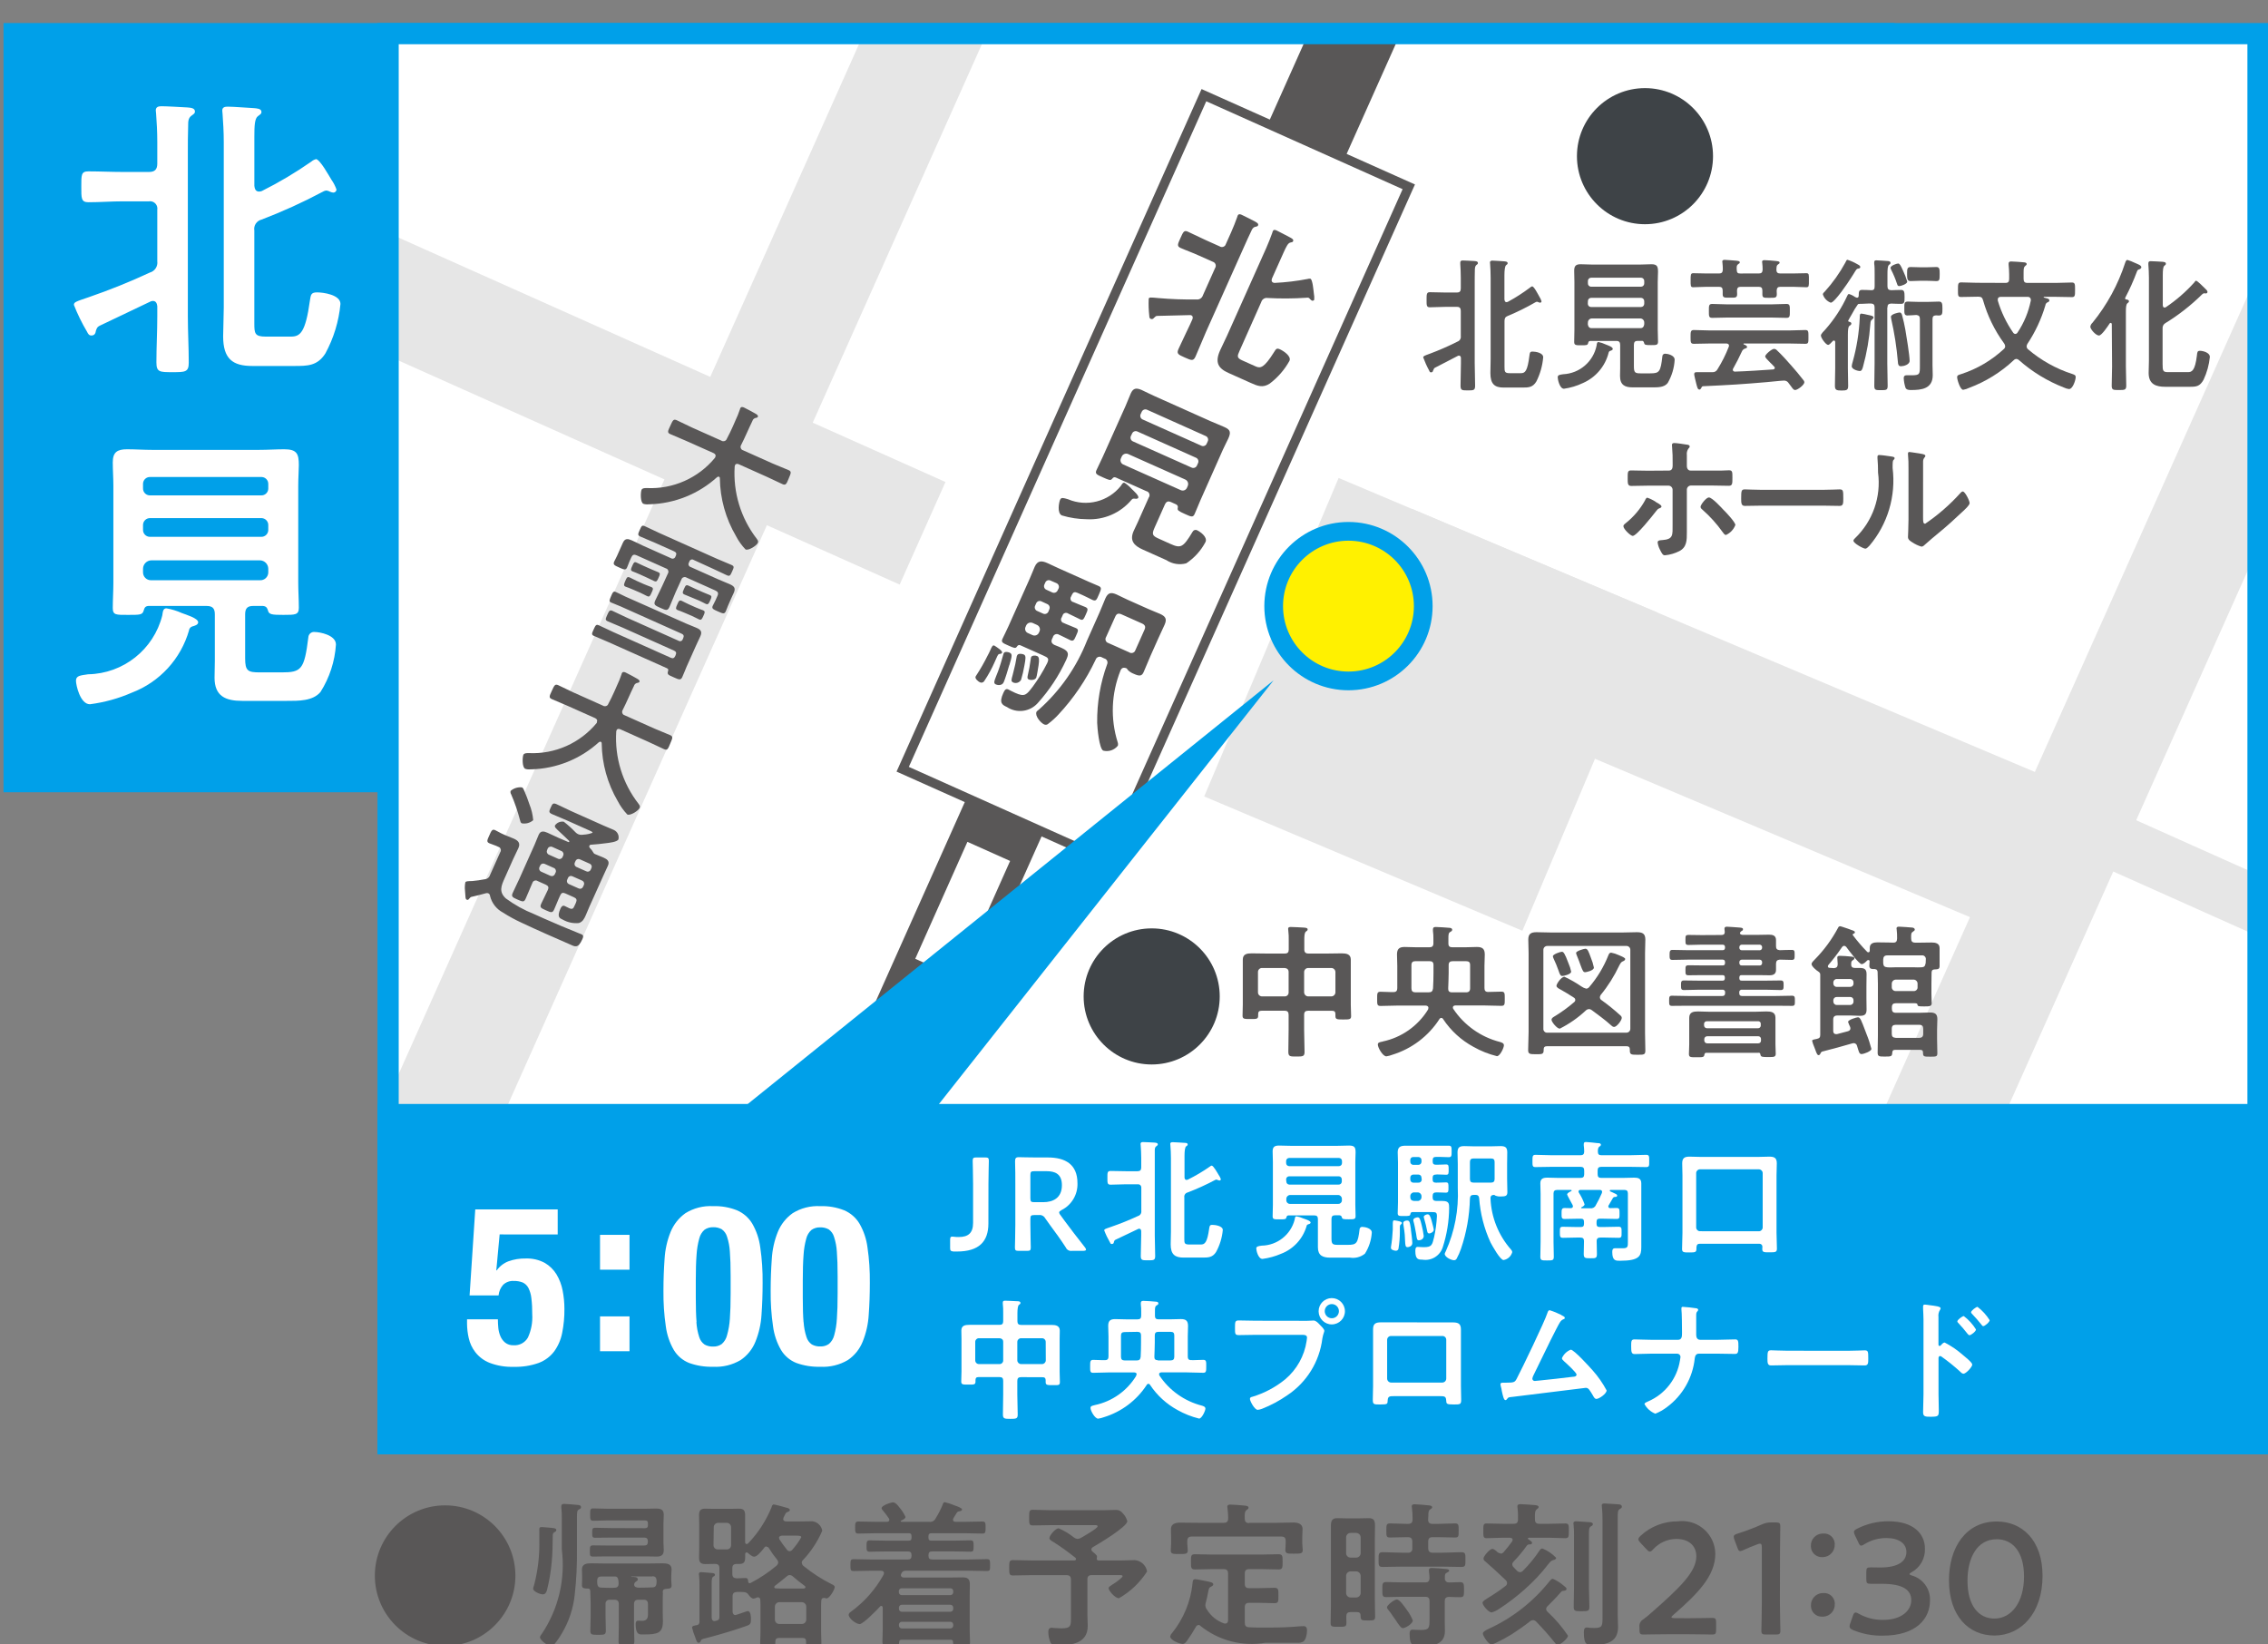
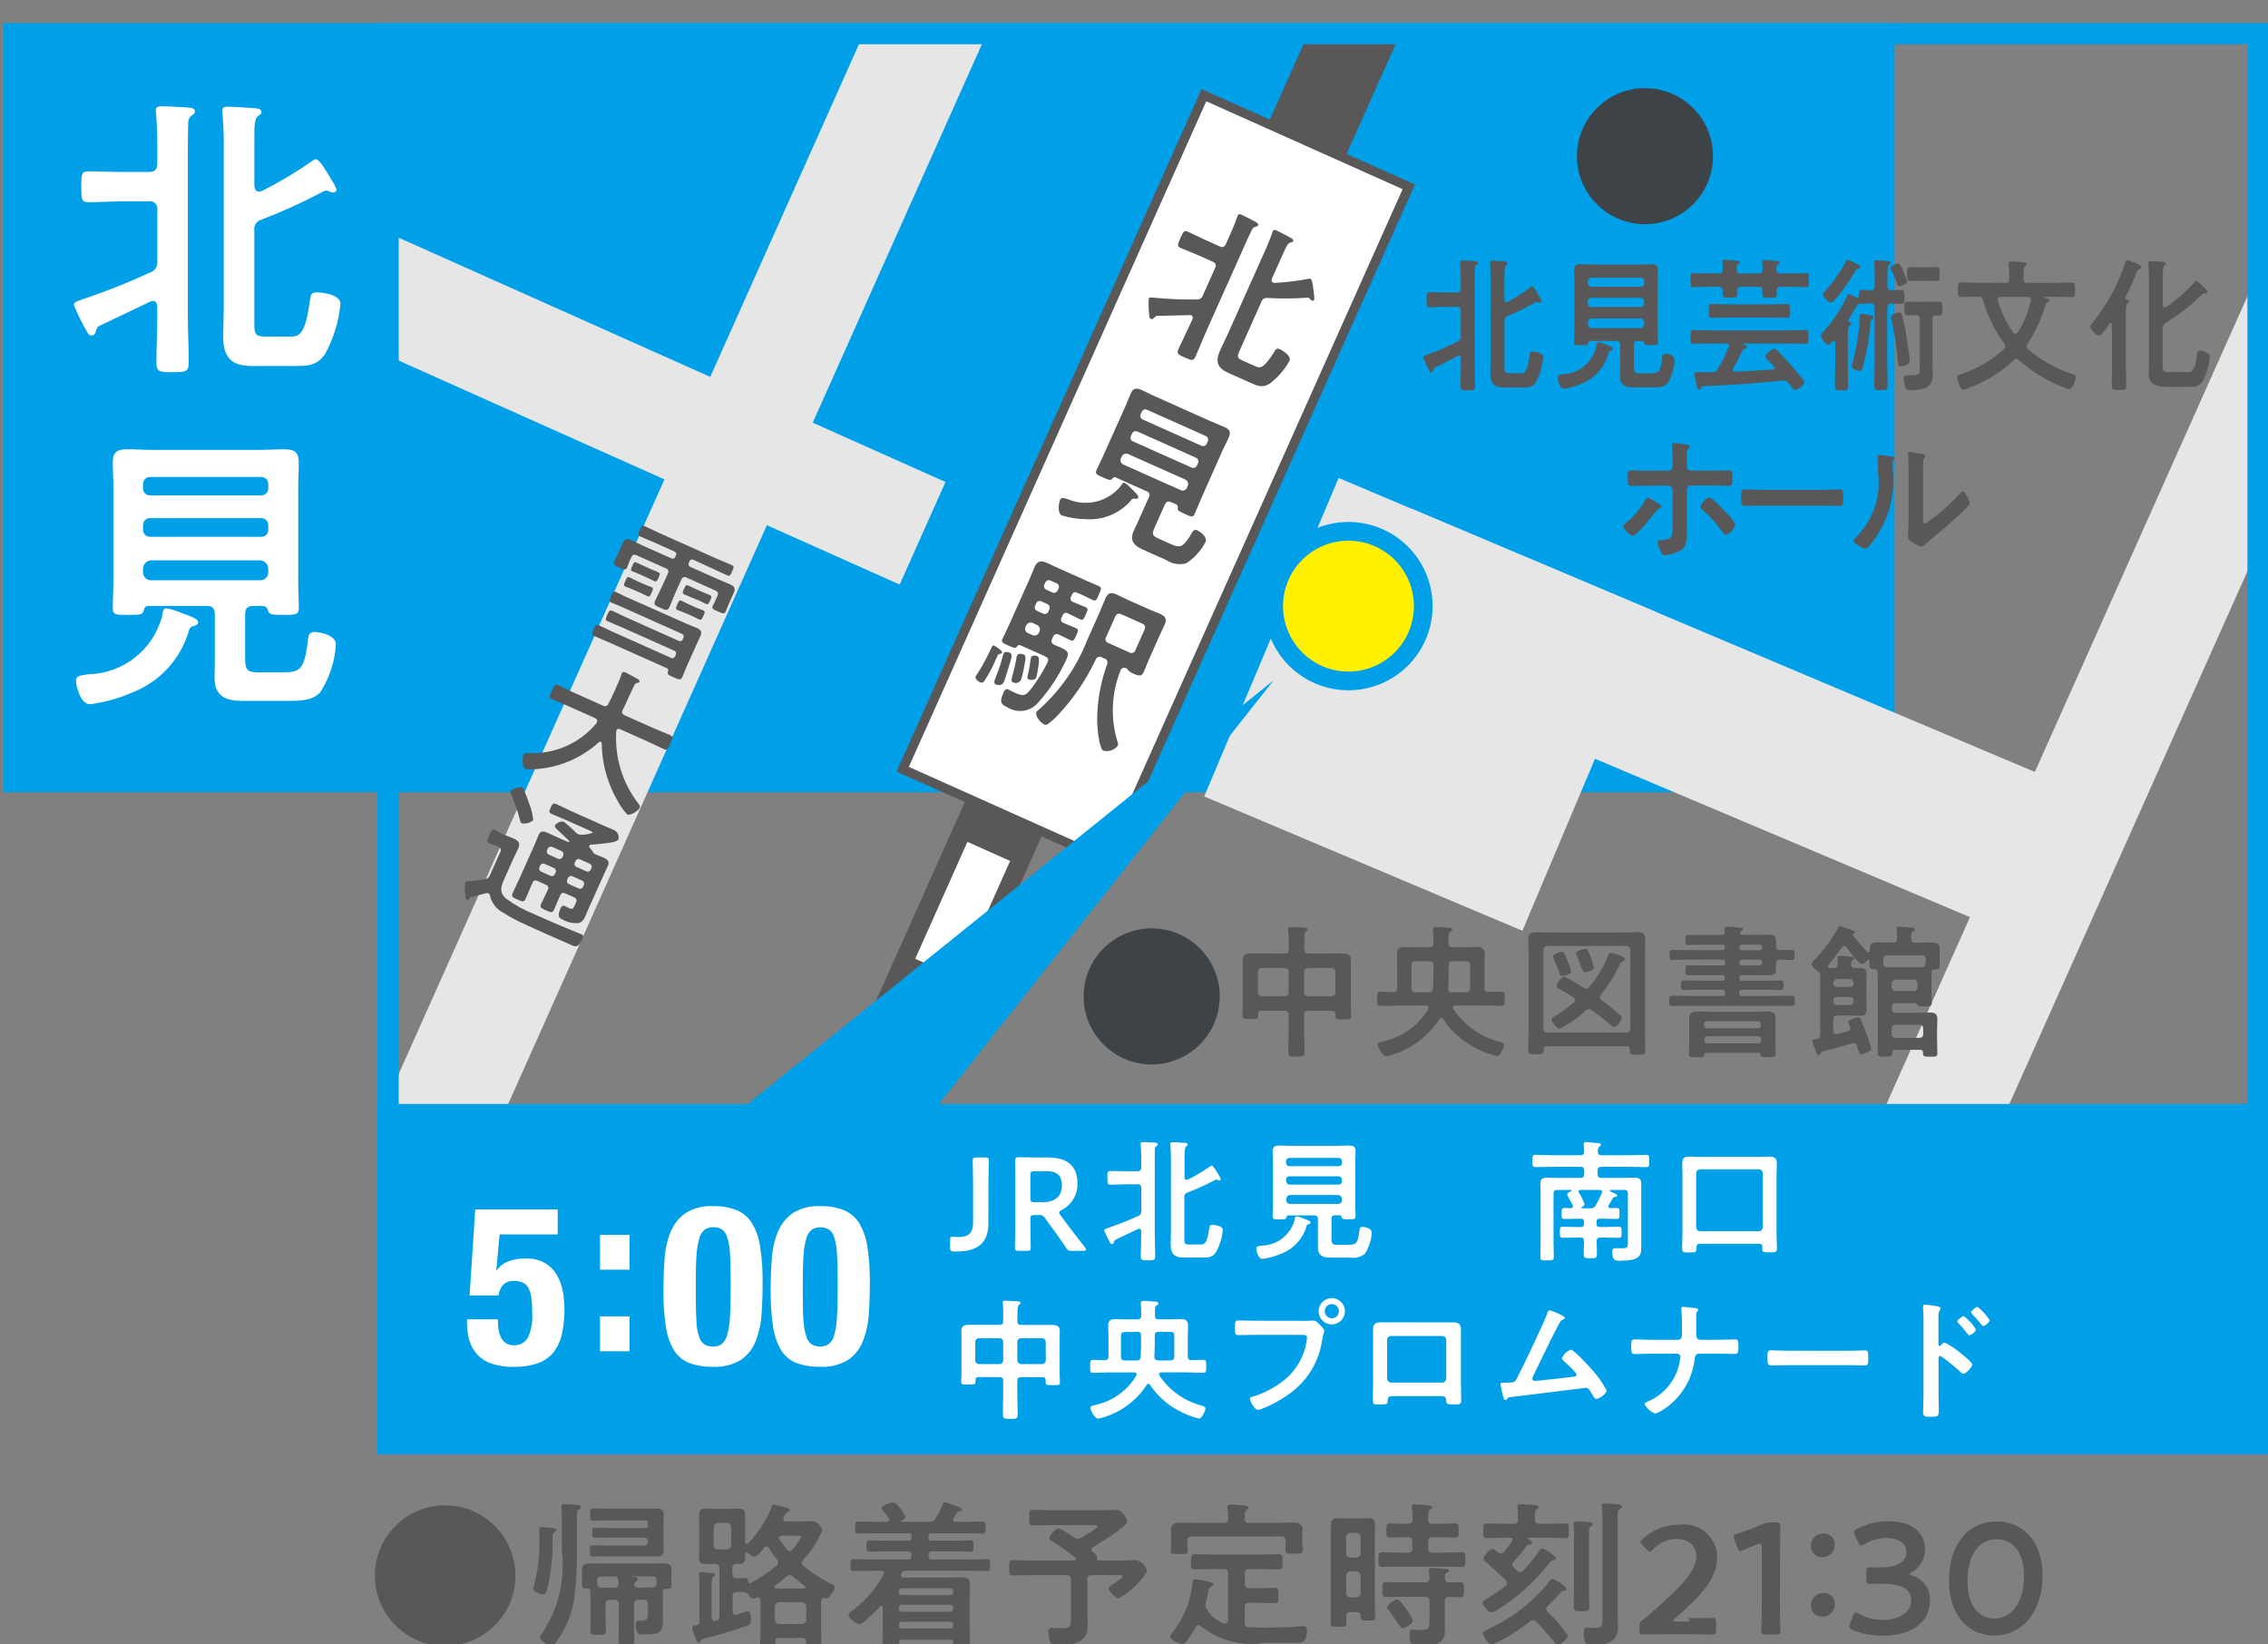
<svg xmlns="http://www.w3.org/2000/svg" id="a" data-name="レイヤー 1" width="80" height="58" viewBox="0 0 80 58">
  <rect x="0" y="0" width="80" height="58" fill="#808080" stroke="none" />
  <defs>
    <style>
      .cj {
        fill: none;
      }

      .ck {
        fill: #e6e6e6;
      }

      .cl {
        fill: #3e4347;
      }

      .cm {
        fill: #fff;
      }

      .cn {
        fill: #00a0e9;
      }

      .co {
        clip-path: url(#u);
      }

      .cp {
        clip-path: url(#b);
      }

      .cq {
        fill: #595757;
      }

      .cr {
        fill: #fff100;
      }
    </style>
    <clipPath id="b">
      <rect class="cj" width="80" height="58" />
    </clipPath>
    <clipPath id="u">
      <rect class="cj" x=".124" y="-4" width="98.246" height="62.069" />
    </clipPath>
  </defs>
  <g class="cp">
    <g id="c" data-name="マスクグループ 4">
      <g id="d" data-name="グループ 173">
        <rect id="e" data-name="長方形 275" class="cn" x=".498" y="1.186" width="65.957" height="26.383" />
        <path id="f" data-name="パス 1213" class="cn" d="M.872,1.56h65.21v25.64H.872V1.56ZM.124,27.943h66.706V.812H.124v27.131Z" />
-         <rect id="g" data-name="長方形 276" class="cm" x="13.691" y="1.186" width="65.958" height="38.124" />
        <rect id="h" data-name="長方形 277" class="ck" x="58.191" y="12.385" width="5.608" height="26.663" transform="translate(13.576 71.904) rotate(-67.107)" />
        <rect id="i" data-name="長方形 278" class="ck" x="44.363" y="18.751" width="12.193" height="12.183" transform="translate(7.951 61.672) rotate(-67.118)" />
-         <path id="j" data-name="パス 1214" class="ck" d="M72.464,29.809l7.185,3.212v-2.168l-6.377-2.853-.808,1.809Z" />
        <path id="k" data-name="パス 1215" class="ck" d="M66.376,39.311h4.335l8.938-20v-9.7l-13.273,29.7Z" />
        <path id="l" data-name="パス 1216" class="ck" d="M30.465,1.187L13.69,38.713v.6h4.068L34.801,1.187h-4.336Z" />
        <path id="m" data-name="パス 1217" class="ck" d="M13.691,12.552l18.044,8.066,1.615-3.618L13.691,8.217v4.335Z" />
        <path id="n" data-name="パス 1218" class="cq" d="M46.146,1.187l-17.041,38.124h3.25L49.396,1.187h-3.25Z" />
        <path id="o" data-name="パス 1219" class="cm" d="M47.873,1.187l.669.3.134-.3h-.803Z" />
        <path id="p" data-name="パス 1220" class="cm" d="M33.79,34.491l-1.506-.674,1.84-4.125,1.506.674-1.84,4.125ZM37.477,26.24l-1.506-.674,1.844-4.125,1.506.674-1.844,4.125ZM41.166,17.988l-1.507-.672,1.843-4.126,1.506.672-1.842,4.126ZM44.853,9.737l-1.506-.672,1.845-4.126,1.506.672-1.845,4.126Z" />
        <path id="q" data-name="パス 1221" class="cm" d="M29.824,39.311h1.81l.31-.693-1.506-.672-.614,1.365Z" />
        <rect id="r" data-name="長方形 279" class="cm" x="27.745" y="12.901" width="26.039" height="7.915" transform="translate(8.741 47.199) rotate(-65.921)" />
        <path id="s" data-name="パス 1222" class="cq" d="M39.15,30.578l-7.526-3.364.068-.15L42.383,3.141l7.528,3.365-.068.15-10.693,23.922ZM32.058,27.048l6.926,3.1,10.491-23.476-6.926-3.1-10.491,23.476Z" />
        <g id="t" data-name="グループ 172">
          <g class="co">
            <g id="v" data-name="グループ 171">
              <path id="w" data-name="パス 1223" class="cq" d="M39.912,17.629c-.39.465-.976.719-1.582.684-.296-.003-.59-.048-.873-.133-.182-.082-.1-.475-.064-.553.041-.094.115-.066.279-.019.658.28,1.423.086,1.867-.475.047-.074.076-.127.137-.1.091.062.174.135.248.217.058.059.26.231.226.307-.023.049-.1.033-.144.029-.037-.004-.073.012-.094.043M41.488,17.791l-.181-.082c-.106-.047-.168-.021-.219.088l-.364.818c-.107.237-.07.286.157.387l.4.18c.369.166.449.135.787-.428.029-.058.099-.081.157-.053.003.002.007.004.01.006.083.037.368.227.288.408-.16.305-.394.564-.681.754-.239.064-.493.023-.7-.113l-.833-.373c-.309-.137-.473-.316-.32-.658.046-.106.1-.207.144-.307l.388-.871c.046-.064.032-.153-.032-.2-.016-.012-.035-.02-.054-.024l-1.08-.483c-.062-.021-.088,0-.128.049-.056.066-.106.045-.321-.051s-.29-.123-.23-.256c.068-.154.152-.31.22-.465l.807-1.8c.064-.145.117-.293.184-.442.084-.187.191-.2.373-.125.154.071.31.153.465.221l1.986.889c.158.07.318.129.472.2.233.1.235.2.141.412-.045.1-.113.221-.185.381l-.8,1.8c-.072.16-.129.32-.2.474-.059.133-.125.1-.346,0s-.268-.127-.25-.211c.017-.05-.008-.105-.057-.125M39.539,16.166c-.038.08-.003.176.077.214.004.002.007.003.011.005l2.018.9c.081.04.178.008.219-.073.001-.002.002-.005.003-.007l.029-.066c.037-.086-.001-.185-.085-.225l-2.018-.9c-.086-.037-.186.001-.225.086l-.029.066ZM39.891,15.377c-.034.071-.003.156.068.189.002.001.004.002.006.003l2.063.921c.07.035.154.006.189-.063.001-.003.003-.006.004-.009l.037-.082c.034-.071.004-.156-.066-.19-.003-.001-.005-.002-.008-.003l-2.06-.922c-.069-.035-.153-.007-.188.062-.002.004-.004.008-.005.012l-.04.082ZM42.373,15.719c.069.034.152.007.187-.062.002-.004.004-.008.005-.012l.035-.076c.034-.069.007-.152-.062-.187-.004-.002-.008-.004-.012-.005l-2.063-.924c-.07-.034-.154-.004-.188.066-.001.003-.003.006-.004.009l-.035.076c-.034.07-.006.154.064.189.003.002.006.003.01.004l2.063.922Z" />
              <path id="x" data-name="パス 1224" class="cq" d="M40.71,11.2c-.019.045-.071.067-.117.048-.001-0-.002-.001-.003-.002-.044-.019-.048-.055-.051-.109-.023-.201-.03-.403-.02-.605.022-.049.06-.046.34-.019.446.039.894.055,1.342.049.103.014.2-.049.23-.148l.429-.96c.045-.068.026-.16-.043-.205-.013-.009-.027-.015-.042-.019l-.485-.216c-.215-.1-.432-.173-.647-.269-.139-.062-.1-.137-.005-.347s.123-.29.261-.227c.215.1.42.2.636.3l.484.217c.068.045.159.027.204-.041.009-.014.016-.029.02-.045l.179-.4c.082-.181.159-.384.213-.533.008-.017.014-.048.021-.063.03-.067.085-.055.14-.031.1.044.363.182.47.237.047.027.141.069.109.14-.015.033-.043.035-.1.049-.08.018-.11.083-.144.16-.08.163-.153.329-.227.494l-1.362,3.045c-.128.286-.24.581-.369.868-.078.176-.144.147-.382.041s-.3-.133-.215-.315c.128-.287.272-.566.4-.848l.085-.187c.016-.053.022-.109-.038-.137-.02-.009-.042-.012-.064-.008-.376.012-.756.02-1.136.028-.056,0-.073.027-.109.064M46.224,9.831c.078.034.108.426.12.517.015.074.019.15.013.225-.017.03-.054.042-.085.028-.02-.012-.038-.027-.054-.044-.016-.023-.037-.042-.061-.055-.028-.006-.056-.006-.084,0-.453.03-.908.033-1.361.008-.101-.016-.197.047-.224.145l-.764,1.717c-.084.188-.106.251.1.342l.469.21c.17.076.3.049.651-.511.063-.1.085-.146.2-.095s.416.24.34.409c-.173.312-.409.584-.693.8-.253.166-.435.085-.688-.028l-.773-.346c-.364-.163-.482-.373-.294-.793.052-.116.185-.387.25-.53l1.377-3.079c.081-.182.156-.379.21-.527.009-.023.013-.048.023-.069.029-.067.087-.048.137-.025.1.047.366.19.473.245.047.027.136.066.106.133-.015.033-.042.034-.1.048-.081.016-.144.147-.238.356l-.407.91c-.01.035-.036.11.041.145.017.007.036.01.054.011.39-.019.778-.065,1.162-.139.032-.011.067-.014.1-.008" />
              <path id="y" data-name="パス 1225" class="cq" d="M35.281,23.061c-.07.007-.076.019-.142.168l-.049.111c-.103.236-.227.462-.369.676-.031.057-.101.078-.158.048-.001-0-.001-.001-.002-.001-.055-.026-.18-.127-.149-.2.01-.013.018-.027.025-.041.147-.225.281-.459.4-.7.037-.064.06-.119.084-.168.068-.154.093-.211.154-.183l.01.005c.1.067.289.182.26.248-.014.024-.041.039-.069.036M35.6,23.46c-.034.125-.15.5-.195.6-.064.142-.236.1-.273.082-.1-.043-.061-.119.017-.323.018-.039.03-.08.051-.128.052-.131.152-.461.186-.594.007-.016.011-.041.018-.057.03-.066.142-.049.2-.025.11.049.1.109,0,.443M37.672,21.636c-.058-.039-.136-.024-.175.034-.008.012-.014.026-.018.04l-.031.07c-.04.055-.028.132.027.172.013.01.028.017.045.02l.049.023c.145.065.3.119.381.157.111.048.076.111.01.261s-.092.217-.207.166c-.094-.043-.227-.115-.365-.178l-.028-.011c-.064-.046-.152-.031-.198.032-.012.016-.02.034-.024.054l-.024.049c-.047.1-.027.166.08.222.091.033.174.071.262.11.27.121.235.23.152.418-.255.554-.592,1.066-1,1.519-.277.313-.742.374-1.09.143-.166-.075-.287-.143-.13-.489.046-.105.088-.171.176-.132.038.017.144.078.244.121.347.156.4.066.621-.219.192-.261.362-.537.507-.826.075-.164.041-.194-.14-.274l-.8-.357c-.055-.026-.09-.008-.125.043-.049.078-.1.053-.3-.035s-.265-.114-.212-.235c.07-.154.15-.3.216-.453l.744-1.666c.063-.138.114-.281.178-.424.1-.226.244-.222.448-.131.138.061.268.125.406.188l1.058.473c.115.052.229.095.345.148s.089.113.008.3-.1.244-.226.191c-.1-.046-.215-.111-.336-.164l-.2-.089c-.094-.042-.148-.022-.191.074l-.028.06c-.039.056-.026.133.03.173.013.009.028.016.044.019l.055.023c.143.065.285.115.375.154.109.051.088.1.014.266s-.1.215-.2.168c-.055-.025-.233-.117-.37-.18l-.057-.028ZM35.731,24.066c-.072-.034-.06-.088-.013-.252.008-.03.017-.067.027-.108.05-.184.09-.371.12-.56l.015-.034c.035-.078.181-.052.23-.029.09.039.068.149.024.393-.029.169-.068.336-.117.5-.056.102-.181.142-.286.092M36.667,22.268c.037-.085-0-.184-.084-.225l-.16-.072c-.086-.036-.185.002-.225.086l-.021.049c-.041.079-.009.176.07.217.005.003.011.005.016.007l.16.072c.085.036.183-.002.222-.085l.022-.049ZM36.296,23.968c-.067-.029-.057-.078-.045-.139.045-.189.08-.381.105-.574.002-.027.008-.054.016-.08.027-.061.148-.065.215-.035s.076.125.047.324c-.014.074-.059.385-.081.433-.042.1-.208.094-.257.071M37.011,21.495c.034-.068.007-.151-.061-.185-.004-.002-.008-.004-.012-.006l-.2-.092c-.067-.035-.149-.009-.184.057-.003.005-.005.011-.007.017l-.032.07c-.036.068-.009.152.059.188.005.002.009.005.014.006l.205.092c.07.033.153.003.186-.067.001-.003.002-.005.004-.008l.028-.072ZM38.952,23.224l-.076-.035c-.069-.047-.163-.03-.21.038-.009.013-.016.028-.021.044-.335.709-.778,1.362-1.314,1.935-.109.118-.228.225-.356.322-.038.036-.094.046-.142.024-.123-.055-.336-.3-.272-.446.012-.027.067-.062.092-.085.744-.664,1.322-1.493,1.687-2.421l.445-1c.072-.161.135-.332.205-.493.094-.209.2-.226.4-.138.138.062.265.133.4.191l.717.32c.138.063.275.11.408.17.191.086.258.174.164.385-.073.164-.15.322-.225.488l-.273.612c-.084.187-.156.381-.24.568-.067.149-.149.152-.352.061-.082-.031-.155-.08-.215-.143-.007-.02-.02-.037-.037-.049-.1-.039-.174-.025-.215.082-.322.803-.358,1.692-.1,2.518.016.041.019.086.008.129-.122.154-.324.223-.515.174-.144-.065-.21-.815-.214-.983-.009-.702.11-1.4.35-2.06.035-.074.004-.163-.07-.199-.009-.004-.019-.008-.03-.01M37.338,20.76c.034-.071.004-.156-.066-.189-.002-.001-.004-.002-.006-.003l-.206-.089c-.065-.036-.146-.012-.182.052-.003.006-.006.013-.009.02l-.027.06c-.035.066-.01.149.056.184.006.003.012.006.018.008l.2.092c.07.033.154.003.188-.067.001-.003.002-.005.003-.008l.031-.06ZM40.371,22.209c.047-.1.021-.17-.089-.219l-.722-.322c-.111-.049-.175-.025-.221.08l-.322.717c-.043.067-.025.156.042.199.014.009.03.016.046.02l.723.322c.066.046.156.03.202-.035.009-.014.017-.029.021-.045l.32-.717Z" />
              <path id="z" data-name="パス 1226" class="cq" d="M16.561,31.682c-.011.011-.039.078-.1.048-.047-.021-.041-.07-.059-.322-.011-.096-.007-.193.012-.287.017-.041.076-.043.246-.047.146-.013.29-.034.434-.062.089-.005.165-.065.191-.151l.361-.806c.038-.055.025-.13-.029-.169-.011-.008-.024-.014-.037-.017l-.08-.037c-.076-.033-.17-.059-.241-.09-.111-.051-.068-.121,0-.275s.1-.239.207-.188c.075.033.149.084.226.119l.145.065c.094.041.191.074.285.115.163.072.241.164.163.336-.059.131-.123.254-.183.385l-.3.672c-.119.265-.216.484.042.718.308.226.644.412,1,.553l.336.151c.393.175.794.343,1.2.507.031.014.1.039.132.053.083.037.062.1.028.176-.153.34-.266.256-.445.176-.566-.246-1.132-.494-1.692-.758-.23-.105-.453-.227-.666-.363-.226-.121-.391-.333-.451-.582-.001-.04-.024-.075-.059-.094-.024-.01-.051-.012-.076-.006-.16.045-.324.084-.486.123-.041.002-.078.023-.1.057M18.406,29.039c-.04-.018-.053-.068-.063-.111-.081-.312-.185-.617-.313-.912-.024-.036-.03-.081-.018-.122.11-.095.255-.14.4-.123.042.02.058.071.082.122.066.152.125.306.177.464.074.182.121.375.137.571-.11.096-.257.137-.4.111M20.042,29.697c.017.008.029.008.038-.011.002-.011-.001-.023-.009-.032-.135-.133-.244-.232-.316-.3-.156-.143-.2-.186-.178-.243.07-.099.19-.149.31-.129.148.115.288.241.417.377.056.058.134.09.215.086.024-.004.047-.006.071-.007.106-.006.21-.028.309-.065.014-.033-.076-.068-.1-.078l-.812-.363c-.169-.075-.34-.141-.508-.215-.135-.061-.113-.1-.054-.233s.08-.177.21-.119c.168.076.332.16.5.237l1.162.519c.121.053.241.1.357.152.126.058.193.197.16.331-.042.093-.328.121-.424.134-.178.026-.361.041-.541.055-.025-.002-.048.012-.059.035-.01.025-.005.053.012.074.049.047.091.101.123.161.01.023.027.042.049.054.1.047.21.084.312.129.136.061.228.131.157.289-.053.117-.106.227-.155.338l-.5,1.111c-.043.1-.082.2-.127.3-.054.121-.109.231-.245.272-.197.019-.395-.023-.567-.121-.1-.047-.215-.084-.082-.383.028-.061.07-.131.146-.1.059.028.114.057.173.084.11.047.141,0,.177-.084l.053-.115c.041-.094.022-.148-.066-.188l-.309-.138c-.089-.039-.14-.024-.181.07-.076.156-.136.326-.208.484-.061.141-.106.127-.292.043s-.229-.1-.168-.238c.073-.162.161-.32.233-.484.039-.088.018-.141-.074-.184l-.286-.127c-.056-.038-.131-.024-.17.031-.009.013-.015.027-.018.042l-.017.037c-.074.168-.14.339-.219.513-.055.125-.1.112-.286.03-.169-.077-.229-.1-.172-.231.073-.166.162-.336.239-.508l.534-1.195c.05-.111.091-.232.145-.35.07-.158.186-.128.317-.07s.258.121.386.178l.338.145ZM19.413,30.889c.057.029.127.006.156-.051.002-.004.004-.008.005-.012l.024-.051c.029-.058.005-.129-.053-.158-.003-.001-.006-.003-.009-.004l-.323-.144c-.057-.029-.127-.005-.156.052-.002.003-.003.007-.004.01l-.024.051c-.029.06-.004.131.056.16.001.001.003.001.004.002l.324.145ZM19.865,30.178c.029-.059.004-.13-.055-.159-.002-.001-.004-.002-.007-.003l-.322-.145c-.061-.028-.133-.002-.161.058-.001.002-.001.003-.002.005l-.019.046c-.029.059-.006.13.053.16.002.001.005.002.007.003l.323.144c.059.029.13.004.159-.055.001-.002.002-.004.003-.007l.021-.047ZM20.189,30.906c-.056-.028-.124-.005-.151.051-.002.004-.004.009-.006.014l-.022.05c-.03.056-.01.126.046.156.003.002.007.004.011.005l.346.154c.056.027.123.004.15-.052.002-.004.004-.009.005-.013l.024-.05c.03-.057.009-.127-.048-.157-.003-.001-.005-.003-.008-.004l-.347-.154ZM20.859,30.623c.03-.055.01-.125-.046-.155-.004-.002-.007-.004-.011-.005l-.346-.154c-.055-.028-.123-.006-.151.049-.002.005-.005.01-.006.015l-.021.045c-.03.055-.01.125.046.155.004.002.007.004.011.005l.346.154c.055.028.123.006.151-.049.002-.005.005-.01.006-.015l.021-.045Z" />
              <path id="aa" data-name="パス 1227" class="cq" d="M21.054,25.463c.029-.064-.007-.109-.062-.135l-.976-.435c-.182-.082-.369-.154-.551-.235-.117-.052-.084-.111,0-.293s.106-.25.223-.2c.182.081.357.177.54.258l1.04.465c.058.039.136.024.175-.033.007-.01.012-.021.016-.033.075-.14.147-.287.211-.431l.088-.2c.063-.132.118-.268.165-.407.001-.012.005-.024.01-.035.029-.065.084-.052.136-.029.08.036.344.181.424.229.03.019.082.054.061.1-.011.023-.035.029-.06.034-.064.006-.118.052-.134.114-.138.281-.255.569-.4.853-.033.058-.014.132.044.165.009.005.018.009.028.012l1.05.469c.182.081.37.149.558.233.116.051.077.112,0,.3s-.1.247-.22.193c-.183-.082-.36-.173-.543-.254l-1-.448c-.049-.016-.1-.024-.127.032-.008.019-.007.031-.013.044-.059.918.22,1.826.785,2.552.034.05.067.087.04.147-.043.1-.326.28-.434.233-.134-.14-.247-.299-.337-.471-.363-.619-.559-1.322-.567-2.04.001-.023-.011-.044-.032-.054-.024-.01-.045,0-.068.015-.653.594-1.498.934-2.381.956h-.029c-.063.008-.127.002-.187-.018-.117-.051-.1-.418-.066-.494.026-.056.094-.057.151-.06h.04c.924.043,1.813-.353,2.4-1.068l.002-.031Z" />
              <path id="ab" data-name="パス 1228" class="cq" d="M23.662,23.2c.075.032.121.015.158-.066l.011-.027c.036-.079.018-.127-.056-.16l-1.815-.812c-.174-.077-.35-.144-.522-.221-.1-.044-.08-.085-.018-.226s.089-.185.183-.143c.172.077.34.164.513.242l1.815.811c.045.032.108.021.139-.024.008-.011.013-.023.016-.036l.013-.029c.035-.079.017-.127-.057-.159l-2.142-.958c-.112-.05-.229-.09-.345-.142-.084-.037-.057-.087,0-.223s.083-.186.167-.148c.112.049.221.109.332.16l2.165.961c.111.049.232.091.35.144.154.068.207.138.131.305-.047.108-.1.213-.149.321l-.331.741c-.056.126-.1.255-.155.372s-.117.088-.3.006c-.2-.087-.238-.1-.2-.22.019-.059,0-.078-.039-.1l-2.054-.917c-.173-.078-.349-.147-.522-.223-.1-.045-.071-.093-.01-.228s.085-.192.178-.149c.173.077.341.162.515.241l2.029.907ZM24.301,19.84c-.032.049-.017.115.032.146.01.006.02.011.031.014l.956.427c.135.061.279.115.415.175.159.071.225.135.146.312-.031.07-.069.142-.1.217l-.1.229c-.029.065-.051.139-.08.2-.049.108-.109.08-.276.006s-.23-.1-.184-.2c.032-.07.07-.131.1-.2l.068-.154c.039-.088.018-.143-.075-.185l-1.013-.453c-.056-.038-.131-.024-.17.031-.008.011-.014.024-.017.038l-.2.439c-.077.171-.138.345-.216.518-.068.154-.125.129-.32.042s-.252-.113-.186-.262c.078-.172.169-.339.246-.511l.2-.439c.037-.057.021-.132-.036-.169-.012-.008-.024-.013-.038-.016l-1.027-.459c-.093-.042-.147-.021-.187.068l-.069.153c-.031.071-.051.14-.083.21-.047.108-.125.067-.274,0-.167-.074-.228-.1-.18-.209.03-.065.072-.136.1-.2l.208-.466c.073-.163.177-.144.317-.082s.271.132.406.193l.97.433c.047.034.113.022.146-.025.008-.011.014-.024.017-.037l.011-.023c.033-.075.015-.122-.064-.157l-.672-.3c-.173-.076-.346-.143-.518-.221-.1-.045-.084-.087-.019-.232s.079-.177.182-.131c.172.077.336.162.509.239l2.029.908c.168.075.346.142.518.219.1.046.086.083.023.224s-.083.186-.185.141c-.173-.078-.337-.162-.51-.239l-.658-.3c-.044-.034-.106-.026-.14.018-.009.012-.016.026-.019.04l-.014.03ZM22.324,20.793c-.107-.049-.2-.079-.256-.1-.083-.037-.062-.085-.013-.2s.068-.166.157-.126c.056.025.154.08.248.122l.257.115c.1.043.2.078.256.1.089.04.06.089.01.2s-.071.16-.155.122-.139-.075-.247-.122l-.257-.111ZM22.559,20.254c-.107-.048-.184-.077-.244-.1-.084-.037-.065-.079-.013-.195s.068-.155.152-.117c.061.027.148.071.241.113l.281.125c.088.039.179.074.239.1.089.04.064.084.016.193s-.067.161-.157.121c-.069-.031-.131-.066-.234-.112l-.281-.128ZM24.159,21.618c-.107-.048-.2-.081-.256-.1-.088-.04-.061-.089-.013-.2s.068-.166.157-.126c.056.025.15.078.248.122l.247.11c.094.042.2.079.256.1.089.039.062.089.012.2s-.071.158-.155.121-.141-.074-.249-.122l-.247-.105ZM24.388,21.07c-.1-.047-.187-.072-.243-.1-.089-.039-.068-.086-.018-.2s.07-.154.157-.115c.061.027.149.072.237.111l.271.121c.092.041.179.074.244.1.084.037.065.079.015.191s-.075.157-.155.121-.135-.072-.237-.117l-.271-.112Z" />
-               <path id="ac" data-name="パス 1229" class="cq" d="M25.232,16.117c.029-.065-.007-.11-.062-.136l-.976-.435c-.183-.082-.369-.154-.551-.235-.117-.052-.085-.11,0-.292s.106-.251.223-.2c.182.081.357.177.539.258l1.041.465c.058.039.137.023.176-.035.006-.009.011-.019.015-.03.075-.141.147-.288.211-.432l.087-.2c.063-.132.118-.268.165-.407.001-.012.004-.023.01-.034.029-.066.085-.053.137-.029.08.035.344.181.424.228.03.02.082.054.06.1-.01.022-.035.028-.059.034-.064.006-.118.052-.134.114-.137.28-.255.569-.4.852-.034.058-.013.133.045.167.009.005.018.009.027.011l1.049.469c.183.081.371.149.559.232.116.051.076.114,0,.3s-.1.246-.221.192c-.182-.081-.359-.173-.542-.254l-1-.448c-.049-.016-.1-.024-.127.033-.007.019-.007.03-.013.043-.061.917.215,1.824.776,2.552.033.049.067.086.041.146-.045.1-.328.281-.434.233-.135-.14-.248-.298-.337-.471-.364-.619-.56-1.322-.569-2.04.002-.022-.01-.044-.031-.053-.024-.011-.045,0-.068.015-.654.593-1.499.932-2.381.956h-.029c-.063.008-.127.002-.188-.017-.117-.051-.1-.419-.065-.494.026-.056.094-.058.151-.061.013.001.026.001.039,0,.924.042,1.813-.354,2.4-1.068l.012-.029Z" />
              <path id="ad" data-name="パス 1230" class="cl" d="M58.024,3.108c1.325 0,2.4,1.075,2.4,2.4s-1.075,2.4-2.4,2.4c-1.325-0-2.4-1.075-2.4-2.4s1.075-2.4,2.4-2.4h0" />
              <path id="ae" data-name="パス 1231" class="cq" d="M50.551,13.056c0,.036-.019.077-.07.077s-.052-.025-.071-.066c-.081-.148-.15-.302-.208-.46,0-.046.029-.057.237-.133.331-.124.655-.266.97-.425.081-.028.13-.109.118-.194v-.889c0-.1-.043-.143-.131-.143h-.415c-.184,0-.364.015-.547.015-.118,0-.114-.072-.114-.265s0-.267.114-.267c.183,0,.363.011.547.011h.415c.088,0,.131-.041.131-.144v-.373c0-.169-.009-.352-.018-.485v-.057c0-.061.042-.071.09-.071.084,0,.315.015.41.02.042.005.122.005.122.072,0,.031-.018.041-.057.071s-.051.1-.051.174c-.005.154-.005.307-.005.461v2.821c0,.266.014.531.014.8,0,.163-.056.163-.259.163s-.255,0-.255-.169c0-.266.014-.531.014-.792v-.174c0-.046-.018-.092-.071-.092-.017.001-.033.006-.047.015-.263.139-.532.276-.8.414-.037.021-.041.047-.056.087M54.045,10.1c.066,0,.212.291.25.357.034.053.061.109.08.169-.001.028-.024.05-.052.051-.018-.002-.035-.007-.051-.015-.019-.012-.04-.019-.062-.02-.022.004-.043.012-.061.025-.311.18-.634.339-.966.476-.09.035-.114.087-.114.188v1.6c0,.174.005.231.179.231h.4c.146,0,.231-.067.3-.619.014-.1.014-.143.113-.143s.373.041.373.2c-.025.297-.107.587-.241.854-.128.215-.283.215-.5.215h-.66c-.311,0-.462-.124-.462-.511,0-.108.009-.364.009-.5v-2.858c0-.169-.009-.348-.018-.48,0-.021-.005-.041-.005-.062,0-.061.048-.066.089-.066.09,0,.321.02.416.025.042.006.118.006.118.067,0,.031-.02.041-.057.072s-.057.163-.057.357v.844c.005.03.009.1.076.1.014-.001.029-.004.042-.01.275-.149.538-.318.788-.506.019-.02.043-.034.07-.041" />
              <path id="af" data-name="パス 1232" class="cq" d="M56.742,12.438c-.12.48-.456.876-.91,1.073-.21.1-.434.167-.665.2-.155,0-.221-.332-.221-.4,0-.087.061-.092.193-.112.579-.028,1.064-.445,1.179-1.013.009-.071.013-.122.066-.122.085.016.167.043.245.081.061.026.259.087.259.159,0,.046-.062.062-.094.072-.028.01-.049.036-.052.066M57.916,12.023h-.156c-.089,0-.127.041-.127.143v.756c0,.22.042.246.235.246h.345c.316,0,.363-.051.424-.6 0-.052.043-.094.095-.093.002 0.0.003 0.0.005 0.0.071,0,.334.047.334.215-.016.288-.1.568-.245.818-.122.159-.353.154-.532.154h-.712c-.264,0-.438-.082-.438-.4,0-.1.005-.194.005-.287v-.807c0-.1-.038-.143-.133-.143h-.924c-.052.005-.062.03-.075.082-.019.071-.062.071-.245.071s-.245,0-.245-.118c0-.142.008-.291.008-.433v-1.678c0-.133-.008-.266-.008-.405,0-.173.07-.224.225-.224.133,0,.27.011.4.011h1.7c.136,0,.268-.011.4-.011.2,0,.232.077.232.271,0,.092-.01.209-.01.358v1.666c0,.148.01.292.01.434,0,.123-.057.123-.246.123s-.231-.005-.245-.077c-.014-.046-.028-.071-.08-.076M57.885,10.112c.063-0.0.114-.052.113-.115-0-.002-0-.005-0-.007v-.072c.005-.063-.042-.118-.105-.123-.003-0-.006-0-.008-0h-1.761c-.063 0-.114.052-.113.115 0.0.003 0.0.006 0.0.008v.072c-.005.062.041.117.104.122.003 0.0.006 0.0.009 0h1.761ZM56.008,10.706c-.005.062.041.117.104.122.003 0.0.006 0.0.009 0h1.764c.063-0.0.114-.052.113-.115-0-.002-0-.005-0-.007v-.078c.004-.063-.043-.118-.107-.123-.002-0-.004-0-.006-0h-1.761c-.063 0-.114.052-.113.115 0.0.003 0.0.006 0.0.008l-.003.078ZM56.008,11.436c.01.087.052.138.132.138h1.725c.081,0,.123-.051.133-.138v-.062c.001-.075-.058-.138-.133-.142h-1.722c-.075.005-.133.067-.132.142l-.003.062Z" />
              <path id="ag" data-name="パス 1233" class="cq" d="M60.988,12.192c0-.056-.042-.071-.088-.077h-.576c-.193,0-.385.011-.579.011-.113,0-.113-.062-.113-.24s0-.246.113-.246c.194,0,.386.015.579.015h2.773c.2,0,.391-.015.585-.015.113,0,.108.061.108.246,0,.185.005.24-.108.24-.194,0-.387-.011-.585-.011h-1.585c-.008.001-.014.008-.014.016,0,0,.005.009.009.015.033.01.118.046.118.087s-.028.046-.056.056c-.061.014-.111.059-.132.118-.114.24-.17.357-.3.588-.01.013-.016.029-.015.046,0,.046.033.061.071.066.453-.015.9-.046,1.353-.077.028-.005.057-.02.057-.056-0-.018-.009-.035-.024-.045-.047-.052-.094-.1-.137-.139-.1-.1-.178-.179-.178-.22,0-.066.23-.266.315-.266.039.003.075.022.1.051.17.159.358.368.514.547.141.159.283.327.415.5.022.02.035.048.038.077,0,.1-.242.277-.326.277-.052,0-.084-.047-.146-.134-.023-.03-.052-.067-.085-.112-.033-.054-.092-.087-.155-.087-.1,0-.387.036-.632.056-.835.072-1.288.1-2.226.143-.043,0-.051.031-.076.077-.013.021-.028.041-.055.041-.067,0-.082-.1-.114-.215-.014-.061-.071-.281-.071-.327,0-.066.043-.071.09-.071h.556c.076.003.146-.039.179-.108.155-.248.286-.51.392-.782.007-.015.011-.03.013-.046M62.042,9.645c.09,0,.127-.036.132-.137-0-.077-.005-.154-.014-.231,0-.01-.005-.03-.005-.041,0-.056.047-.06.085-.06.085,0,.316.019.411.03.033.005.122.005.122.056,0,.031-.024.041-.052.061-.052.036-.057.066-.061.189,0,.1.047.133.132.133h.467c.155,0,.32-.009.457-.009.1,0,.09.055.09.25s.005.245-.09.245c-.142,0-.3-.015-.457-.015h-.462c-.09,0-.123.041-.128.138,0,.036.005.077.005.117,0,.139-.052.133-.264.133-.189,0-.245.006-.245-.122v-.128c0-.1-.037-.138-.127-.138h-.641c-.089,0-.127.041-.127.138,0,.041.005.077.005.117,0,.139-.067.128-.25.128s-.26.011-.26-.117v-.128c0-.1-.037-.138-.127-.138h-.453c-.161,0-.321.015-.462.015-.094,0-.089-.056-.089-.245s0-.25.089-.25c.136,0,.3.009.462.009h.458c.088,0,.122-.041.127-.137-0-.081-.005-.161-.014-.241,0-.01-.005-.031-.005-.041,0-.056.047-.061.085-.061.08,0,.325.025.415.03.032.006.117.006.117.057,0,.03-.018.041-.052.061-.061.041-.061.087-.056.2s.038.133.128.133l.654-.001ZM60.924,11.2c-.175,0-.354.011-.528.011-.123,0-.118-.067-.118-.245s-.005-.246.118-.246c.174,0,.353.015.528.015h1.56c.178,0,.353-.015.532-.015.123,0,.118.072.118.246s.005.245-.118.245c-.179,0-.354-.011-.532-.011h-1.56Z" />
              <path id="ah" data-name="パス 1234" class="cq" d="M66.571,10.847v1.974c0,.261.013.526.013.787,0,.149-.046.153-.235.153s-.236,0-.236-.153c0-.261.01-.526.01-.787v-1.974c0-.1-.034-.137-.127-.142s-.2.01-.3.01h-.02c-.046-.002-.091.002-.136.01-.081.112-.154.23-.217.353-.01.015-.132.225-.132.234-0.0.019.014.034.033.036.029.005.08.021.08.062s-.033.061-.071.087-.052.128-.052.3v1.185c0,.2.01.414.01.624,0,.143-.038.168-.231.168s-.236-.025-.236-.174c0-.209.01-.414.01-.618v-.91c0-.03-.01-.061-.043-.061s-.042.015-.065.041c-.043.046-.1.112-.142.112-.076,0-.255-.24-.255-.332,0-.056.113-.163.155-.209.315-.356.576-.756.774-1.187.014-.03.028-.066.061-.066.074.021.144.055.207.1.015.005.03.012.043.021.01.006.022.009.034.01.041,0,.06-.031.06-.076,0-.154.015-.2.123-.2s.212.005.316.01.123-.046.123-.143v-.424c0-.138,0-.271-.015-.368v-.051c0-.062.037-.067.08-.067.07,0,.344.021.415.026.032.005.08.015.08.061s-.024.046-.053.072c-.051.041-.055.164-.055.352v.4c0,.1.037.138.132.143.117-.005.235-.01.348-.01s.123.072.123.245,0,.246-.123.246-.231-.005-.348-.01c-.1.005-.132.04-.132.142M65.544,9.474c-.052.005-.062.021-.161.185-.028.04-.056.087-.094.147-.089.144-.575.87-.712.87-.132-.05-.234-.157-.278-.291,0-.046.038-.072.066-.1.282-.311.525-.654.726-1.022.034-.067.042-.1.076-.1.117.037.229.087.335.148.037.021.117.051.117.108,0,.04-.042.051-.075.055M66.034,11.274c-.042.031-.052.04-.061.163-.037.507-.124,1.01-.259,1.5-.024.077-.042.149-.114.149-.052,0-.283-.052-.283-.169.005-.052.016-.104.033-.154.143-.51.227-1.035.25-1.564,0-.056-.005-.138.057-.138.071.009.142.023.212.041.146.031.217.041.217.1,0,.025-.033.051-.052.066M67.124,9.539c.06.127.11.258.151.393,0,.087-.227.159-.283.159s-.061-.036-.08-.087c-.054-.165-.121-.326-.2-.481-.013-.024-.022-.049-.028-.076,0-.077.218-.153.27-.153s.093.071.169.245M67.057,12.918c-.1,0-.108-.076-.113-.163-.043-.503-.12-1.002-.232-1.494-.006-.028-.011-.057-.013-.086,0-.1.268-.154.311-.154s.071.046.084.1c.048.168.081.337.114.506.038.219.151.915.151,1.1,0,.134-.212.19-.3.19M67.295,11.128c-.132,0-.123-.076-.123-.245s-.009-.246.123-.246c.113,0,.236.01.358.01h.363c.132,0,.264-.01.377-.01s.123.072.123.246,0,.245-.128.245c-.037,0-.07-.005-.1-.005-.09.005-.122.041-.122.137v1.621c0,.118.008.235.008.353,0,.485-.41.522-.758.522-.067,0-.16,0-.2-.073-.038-.112-.06-.229-.065-.347,0-.067.032-.1.094-.1h.183c.293,0,.293-.041.293-.343v-1.64c0-.1-.038-.133-.128-.144-.1.006-.2.016-.3.016M67.731,9.903c-.117,0-.23.011-.344.011s-.118-.1-.118-.246c0-.168,0-.25.123-.25s.226.009.339.009h.231c.114,0,.231-.009.344-.009s.113.091.113.25c0,.21-.008.246-.126.246-.067,0-.17-.011-.331-.011h-.231Z" />
              <path id="ai" data-name="パス 1235" class="cq" d="M70.737,9.978c.1,0,.133-.041.133-.142v-.164c0-.113-.009-.225-.019-.332v-.046c0-.062.043-.072.09-.072.09,0,.363.021.457.031.033,0,.09.015.09.061,0,.03-.029.046-.057.071-.047.037-.052.1-.052.231v.22c0,.1.038.142.132.142h1.013c.183,0,.373-.014.556-.014.118,0,.114.066.114.26s0,.255-.109.255c-.188,0-.373-.01-.561-.01h-.42c-.009-.001-.018.006-.019.015-0.0 0-0.0.001-0.0.001,0,0,0,.005.015.01l.052.015c.084.021.136.031.136.087-.004.029-.024.053-.052.061-.05.016-.085.061-.089.113-.142.481-.355.937-.632,1.355-.018.027-.028.059-.029.091.001.038.018.074.047.1.459.392.991.689,1.566.874.056.021.118.035.118.107,0,.1-.1.424-.235.424-.061-.007-.12-.024-.175-.051-.584-.227-1.124-.555-1.593-.971-.024-.024-.056-.039-.09-.041-.036.003-.07.019-.094.046-.455.426-.991.758-1.575.976-.065.032-.135.055-.207.067-.108,0-.213-.364-.213-.44s.043-.082.152-.117c.556-.182,1.066-.482,1.494-.88.031-.024.048-.061.048-.1-.002-.036-.016-.071-.038-.1-.335-.458-.586-.972-.741-1.518-.028-.1-.066-.128-.165-.128h-.051c-.189,0-.372.01-.562.01-.112,0-.108-.055-.108-.255s0-.26.113-.26c.185,0,.368.014.557.014l1.003.004ZM71.091,11.778c.032-.004.061-.023.076-.052.228-.341.386-.724.467-1.126v-.03c0-.055-.044-.1-.1-.1-.003-0-.006 0-.008 0h-.957c-.053.005-.1.021-.1.092-.002.014-.002.027,0,.041.12.403.303.784.542,1.13.017.026.044.043.075.046" />
              <path id="aj" data-name="パス 1236" class="cq" d="M74.49,11.446c0-.026-.008-.057-.037-.057s-.028.01-.043.026c-.056.087-.278.419-.372.419-.113,0-.306-.225-.306-.312.01-.055.038-.105.08-.142.51-.627.9-1.343,1.15-2.112.015-.041.033-.1.08-.1.088.026.173.06.255.1.113.051.235.087.235.158,0,.036-.042.062-.07.073-.052.014-.066.025-.09.091-.117.314-.254.619-.41.915-.002.007-.002.014,0,.021-.001.019.014.034.033.035l0.0 0c.038.006.1.011.1.066,0,.032-.02.041-.057.073s-.051.122-.051.281v1.942c0,.225.013.45.013.675,0,.158-.056.158-.255.158s-.258.005-.258-.153c0-.226.013-.455.013-.68l-.01-1.477ZM77.461,9.9c.047,0,.273.229.325.281.029.026.08.072.08.117-.001.029-.026.052-.055.051-0-0-.001-0-.001-0-.019,0-.042-.005-.066-.005-.03.006-.057.022-.076.046-.387.38-.815.716-1.277,1-.074.037-.118.117-.109.2v1.248c0,.246.014.287.194.287h.7c.137,0,.25-.046.316-.583.014-.123.014-.169.109-.169s.348.056.348.219c-.028.277-.103.548-.221.8-.132.236-.25.25-.491.25h-.862c-.316,0-.585-.081-.585-.49,0-.144.01-.286.01-.43v-2.922c0-.163-.01-.337-.02-.469v-.052c0-.056.042-.067.084-.067.1,0,.312.016.416.021.038.006.118.006.118.066,0,.037-.015.041-.057.078s-.052.153-.052.332v1.058c.005.041.014.081.062.081.017-.001.033-.006.047-.014.368-.248.703-.54,1-.87.018-.025.042-.066.075-.066" />
              <path id="ak" data-name="パス 1237" class="cq" d="M58.398,17.7c.052.031.208.108.208.163,0,.036-.038.052-.065.062-.068.025-.071.036-.132.112-.115.149-.68.864-.817.864-.076,0-.329-.24-.329-.342,0-.051.061-.092.1-.122.268-.217.492-.482.66-.783.014-.036.042-.1.085-.1.103.036.201.084.292.143M58.868,16.597c.1,0,.132-.077.132-.168v-.077c.003-.198-.003-.396-.02-.593-.004-.02-.006-.041-.005-.062,0-.061.039-.071.085-.071.086,0,.345.041.44.056.032,0,.1.015.1.061s-.014.041-.042.077c-.048.067-.068.149-.057.23v.379c0,.122.065.168.131.168h1.089c.089,0,.19-.01.269-.01.123,0,.118.071.118.265s.005.282-.127.282c-.2,0-.406-.01-.609-.01h-.731c-.081.004-.143.072-.14.153v1.5c0,.277,0,.522-.263.66-.159.081-.332.131-.51.148-.069,0-.1-.041-.184-.215-.038-.075-.063-.156-.074-.24,0-.081.108-.076.164-.081.392-.031.364-.169.364-.558v-1.209c.004-.08-.057-.148-.137-.153-.002-0-.004-0-.006-0h-.725c-.2,0-.392.01-.589.01-.127,0-.127-.087-.127-.261,0-.215-.005-.286.118-.286s.4.01.6.01l.736-.005ZM60.812,18c.076.076.4.419.4.516-.059.157-.178.284-.331.352-.051,0-.093-.066-.122-.107-.203-.285-.438-.545-.7-.777-.032-.025-.075-.061-.075-.107,0-.077.2-.332.293-.332.117,0,.442.357.532.455" />
              <path id="al" data-name="パス 1238" class="cq" d="M64.303,17.276c.217,0,.522-.015.584-.015.128,0,.132.04.132.322,0,.164,0,.26-.127.26-.2,0-.4-.009-.589-.009h-2.169c-.193,0-.392.009-.59.009-.122,0-.127-.1-.127-.255,0-.287.009-.327.132-.327.062,0,.387.015.585.015l2.169-0Z" />
              <path id="am" data-name="パス 1239" class="cq" d="M66.712,16.1c.056.011.117.011.117.062,0,.025-.028.052-.047.071s-.023.118-.023.164v.112c.122.986-.174,1.978-.816,2.736-.038.035-.094.106-.146.106-.071,0-.42-.188-.42-.28,0-.036.038-.072.061-.093.621-.598.921-1.455.807-2.31,0-.154-.005-.358-.02-.506v-.056c0-.046.028-.057.061-.057.09,0,.33.037.43.051M67.833,18.237c0,.159,0,.235.075.235.452-.307.866-.667,1.232-1.072.023-.025.056-.066.094-.066.08,0,.241.327.241.409s-.184.24-.246.3c-.283.266-.566.527-.863.767-.127.108-.33.271-.443.378-.042.036-.089.092-.146.092-.116-.034-.225-.086-.325-.153-.066-.041-.151-.092-.151-.184,0-.036.018-.368.018-.613v-1.789c.003-.174-.003-.348-.018-.522v-.026c0-.035.018-.051.047-.051s.146.021.184.025c.245.037.382.052.382.108,0,.036-.02.046-.038.071-.029.039-.043.086-.042.134v.5l-.001,1.457Z" />
              <path id="an" data-name="パス 1240" class="cl" d="M40.624,32.744c1.325,0,2.4,1.075,2.4,2.4s-1.075,2.4-2.4,2.4c-1.325,0-2.4-1.075-2.4-2.4,0-1.325,1.075-2.4,2.4-2.4h0" />
              <path id="ao" data-name="パス 1241" class="cq" d="M46.144,35.649c-.1,0-.143.041-.143.144v.526c0,.261.015.522.015.782,0,.159-.061.163-.286.163s-.286,0-.286-.168c0-.255.01-.516.01-.777v-.526c0-.1-.041-.144-.138-.144h-.818c-.092,0-.118.041-.118.118v.056c0,.123-.061.118-.276.118s-.275,0-.275-.118.009-.261.009-.393v-1.585c0-.2.153-.22.316-.22s.312.006.466.006h.7c.1,0,.138-.041.138-.144v-.311c.003-.122-.002-.243-.016-.364-.004-.016-.006-.033-.005-.05,0-.062.046-.067.1-.067.1,0,.347.015.454.021.047.005.134.005.134.066,0,.035-.027.051-.062.076-.052.041-.056.158-.056.318v.311c0,.1.045.144.143.144h.716c.153,0,.307-.006.46-.006s.321.02.321.22v1.595c0,.133.011.266.011.4,0,.117-.066.117-.276.117s-.277,0-.277-.117v-.072c0-.082-.035-.118-.117-.118l-.844-.001ZM45.454,34.285c0-.093-.051-.133-.138-.144h-.8c-.077-.002-.141.06-.143.137-0.0.002-0.0.005 0.0.007v.715c-.001.078.063.142.141.143.001 0.0.001 0.0.002,0h.8c.075.002.136-.057.138-.132 0-.004 0-.008-0-.011v-.715ZM47.105,34.285c-.001-.079-.065-.143-.144-.144h-.817c-.079-0-.143.064-.143.143,0,0,0,.001 0.0.001v.715c.002.078.065.141.143.143h.817c.078-.002.142-.065.144-.143l0-.715Z" />
              <path id="ap" data-name="パス 1242" class="cq" d="M50.384,35.547c0-.061-.046-.076-.1-.081h-.956c-.215,0-.424.014-.634.014-.123,0-.117-.066-.117-.25s-.006-.251.117-.251c.154,0,.307.016.465.011.093,0,.128-.051.128-.138v-.782c0-.138-.01-.271-.01-.409,0-.194.082-.261.266-.261.148,0,.3.011.444.011h.43c.1,0,.144-.041.144-.144v-.148c.002-.096-.003-.191-.016-.286v-.051c0-.072.036-.087.1-.087.087,0,.4.021.491.03.036.005.087.016.087.067s-.037.057-.067.077c-.061.035-.066.087-.066.22v.188c0,.1.046.134.143.134h.424c.149,0,.291-.011.44-.011.194,0,.276.067.276.266,0,.139-.011.271-.011.4v.782c0,.087.032.138.128.138.154,0,.312-.011.471-.011.122,0,.117.068.117.251s.005.25-.117.25c-.215,0-.425-.014-.634-.014h-.992c-.046.005-.087.02-.087.071 0.0.016.004.032.011.046.386.581.974.999,1.65,1.171.062.02.139.041.139.117,0,.092-.139.384-.246.384-.292-.072-.572-.183-.833-.332-.428-.232-.793-.566-1.063-.972-.012-.026-.038-.044-.067-.046-.031.003-.058.022-.071.051-.388.596-.972,1.038-1.652,1.248-.069.027-.141.046-.215.057-.127,0-.3-.307-.3-.414,0-.072.055-.082.132-.1.01,0,.026,0,.041-.01.666-.141,1.244-.549,1.6-1.129.006-.017.009-.034.01-.052M49.93,33.9c-.1,0-.144.041-.144.138v.818c0,.1.041.143.144.143h.465c.1,0,.137-.035.153-.138.01-.184.016-.363.016-.547v-.276c0-.1-.041-.138-.144-.138h-.49ZM51.212,35h.5c.1,0,.144-.046.144-.143v-.818c0-.1-.041-.138-.144-.138h-.47c-.1,0-.143.041-.143.138v.281c0,.179-.011.364-.016.542-.005.092.036.138.133.138" />
              <path id="aq" data-name="パス 1243" class="cq" d="M54.45,37.04c0,.148-.066.142-.27.142s-.277,0-.277-.142c0-.215.016-.425.016-.639v-2.781c0-.158-.011-.322-.011-.481,0-.209.1-.26.292-.26.163,0,.332.01.495.01h2.557c.163,0,.327-.01.485-.01.195,0,.3.046.3.26,0,.159-.011.323-.011.481v2.8c0,.214.011.424.011.638,0,.143-.057.143-.271.143s-.276,0-.276-.143v-.041c0-.082-.036-.117-.118-.117h-2.804c-.082,0-.118.035-.118.117v.023ZM57.507,33.508c.005-.074-.051-.139-.125-.144-.006-0-.012-0-.018-0h-2.786c-.076-.001-.138.06-.138.136-0.0.003 0.0.005 0.0.008v2.775c-.007.07.044.132.114.139.008.001.016.001.024 0h2.786c.075.004.139-.054.143-.129 0-.003 0-.007 0-.01l-0-2.775ZM56.434,35.174c-.001.041.021.079.056.1.234.167.457.348.669.542.028.02.045.052.046.087,0,.081-.174.317-.27.317-.051,0-.087-.041-.123-.072-.209-.189-.44-.352-.665-.521-.028-.023-.063-.036-.1-.036-.04.002-.078.019-.107.046-.275.258-.585.474-.921.644-.1,0-.291-.24-.291-.311s.072-.1.124-.133c.235-.144.459-.307.668-.487.027-.019.044-.048.046-.081-.001-.037-.022-.07-.055-.086-.133-.087-.332-.21-.476-.288-.046-.025-.133-.066-.133-.127s.163-.317.282-.317c.209.097.41.212.6.343.051.036.108.062.169.076.043-.003.083-.026.108-.061.282-.33.508-.705.669-1.109.021-.052.041-.1.1-.1.092.017.182.046.267.086.147.062.229.1.229.138s-.041.067-.071.077c-.071.026-.092.067-.139.154-.175.371-.394.72-.654,1.037-.018.026-.028.056-.03.087M55.107,34.423c-.06,0-.087-.052-.132-.19-.05-.144-.108-.285-.174-.423-.012-.026-.021-.054-.026-.082,0-.072.261-.159.318-.159s.1.051.234.409c.042.093.073.191.093.291,0,.1-.276.154-.313.154M55.915,34.29c-.066,0-.087-.041-.163-.246-.031-.087-.071-.2-.133-.348-.014-.027-.022-.057-.025-.087,0-.066.275-.147.327-.147.081,0,.112.092.194.316.047.112.083.229.107.348,0,.112-.286.164-.307.164" />
              <path id="ar" data-name="パス 1244" class="cq" d="M60.724,32.977c.067,0,.113-.026.113-.1v-.02c0-.026-.01-.072-.01-.1,0-.061.04-.072.092-.072.087,0,.357.026.455.031.035.005.107.005.107.056s-.026.047-.067.077c-.021.015-.035.036-.04.061,0,.046.051.056.087.062h.582c.118,0,.235-.006.358-.006s.245.026.245.189v.215c0,.092.031.133.133.143.138-.005.281-.01.424-.01.1,0,.1.046.1.174s0,.179-.1.179c-.122,0-.3-.005-.424-.01-.1.01-.128.051-.133.142v.22c0,.149-.1.19-.224.19s-.256-.005-.379-.005h-.609c-.055,0-.076.02-.081.076v.041c.005.057.026.077.081.077h.88c.163,0,.332-.006.5-.006.1,0,.1.057.1.169s0,.169-.1.169c-.169,0-.338-.011-.5-.011h-.864c-.046-.009-.091.021-.1.067-.002.011-.002.022,0,.033v.021c0,.066.026.1.1.1h1.174c.194,0,.393-.01.588-.01.1,0,.1.056.1.179s.005.179-.1.179c-.195,0-.394-.005-.588-.005h-3.065c-.194,0-.388.005-.583.005-.1,0-.1-.051-.1-.179s0-.179.1-.179c.195,0,.389.01.583.01h1.191c.066,0,.1-.03.1-.1v-.021c.009-.046-.021-.091-.067-.1-.011-.002-.022-.002-.033,0h-.849c-.168,0-.337.011-.506.011-.1,0-.1-.057-.1-.169s0-.169.1-.169c.169,0,.333.006.5.006h.864c.057,0,.076-.02.082-.077v-.041c-.006-.056-.025-.076-.082-.076h-.735c-.158,0-.311.005-.465.005-.107,0-.107-.041-.107-.179s0-.174.117-.174c.153,0,.3.005.455.005h.741c.057,0,.076-.021.082-.076v-.047c-.006-.056-.025-.076-.082-.081h-1.217c-.183,0-.373.01-.556.01-.1,0-.1-.056-.1-.174s.005-.179.1-.179c.188,0,.373.01.556.01h1.217c.057-.005.076-.025.082-.081v-.032c-.006-.057-.025-.077-.082-.082h-.741c-.153,0-.307.011-.46.011-.112,0-.112-.037-.112-.18s0-.174.117-.174c.153,0,.3.006.455.006l.7-.004ZM62.024,37.132h-1.837c-.04,0-.055.021-.066.057-.01.107-.067.1-.276.1s-.271.006-.271-.117c0-.071.011-.224.011-.337v-.935c0-.205.147-.226.311-.226.143,0,.286.011.43.011h1.558c.139,0,.277-.011.42-.011.159,0,.322.016.322.22v.933c0,.1.01.256.01.338,0,.122-.072.117-.271.117s-.256,0-.27-.091c-.006-.041-.021-.062-.062-.062M62.008,36.266c.052.003.097-.036.1-.088 0-.004 0-.008,0-.012v-.046c.007-.048-.026-.093-.074-.1-.009-.001-.017-.001-.026,0h-1.8c-.051-.004-.096.034-.1.085-0.0.005-0.0.01,0,.015v.046c0,.055.045.1.1.1h1.8ZM60.116,36.699c0,.055.045.1.1.1h1.8c.052.003.097-.036.1-.088 0-.004 0-.008,0-.012v-.05c.003-.052-.036-.097-.088-.1-.004-0-.008-0-.012,0h-1.8c-.055,0-.1.045-.1.1v.05ZM61.353,33.434c.001.044.037.08.081.081h.64c.044-.002.079-.037.081-.081v-.034c-.002-.044-.037-.079-.081-.082h-.64c-.044.003-.079.038-.081.082v.034ZM62.074,34.052c.044.001.08-.035.081-.079 0-.001 0-.002-0-.003v-.041c-.002-.044-.037-.079-.081-.081h-.64c-.044.002-.079.037-.081.081v.041c.005.052.031.082.081.082h.64Z" />
              <path id="as" data-name="パス 1245" class="cq" d="M66.78,33.247c.1,0,.132-.041.137-.144.002-.104-.002-.208-.014-.311-.005-.015-.007-.03-.006-.046,0-.057.046-.062.092-.062s.435.026.47.032.082.025.082.071c0,.03-.025.046-.061.071-.067.041-.072.077-.067.245,0,.1.041.144.144.144h.2c.128,0,.25-.005.378-.005s.281.025.281.194v.639c0,.128-.092.108-.183.117s-.1.057-.1.128c0,.128-.005.251-.005.379v.348c0,.142.01.26.01.327,0,.117-.067.122-.25.122-.225,0-.245,0-.256-.076-.01-.046-.117-.036-.148-.036h-.609c-.1,0-.142.041-.142.143v.051c0,.1.041.143.142.143h.823c.128,0,.251-.01.379-.01.168,0,.26.046.26.23,0,.127-.01.255-.01.378v.317c0,.173.01.342.01.516,0,.117-.051.117-.25.117-.23,0-.256,0-.256-.147,0-.066-.03-.093-.092-.093h-.9c-.061,0-.087.027-.092.093-.006.138-.036.143-.26.143-.2,0-.256,0-.256-.138,0-.2.009-.4.009-.6v-1.827c0-.133-.009-.256-.009-.363-.002-.01-.002-.021,0-.031,0-.072-.021-.118-.1-.127-.112,0-.193,0-.193-.118,0-.031.009-.113.009-.154,0-.025-.009-.046-.041-.046-.017 0-.033.006-.046.016-.041.046-.127.128-.194.128-.092,0-.465-.5-.537-.6-.018-.025-.046-.042-.076-.047-.034.004-.064.023-.082.052-.147.216-.306.424-.476.623-.01.013-.017.029-.02.046,0,.041.026.057.061.057.057,0,.108.01.159.01.092-.01.123-.047.127-.138,0-.041-.014-.215-.014-.22-.005-.067.041-.076.092-.076.091,0,.286.014.383.025.035.005.127.005.127.062,0,.04-.03.05-.06.071-.047.03-.052.061-.052.138-.005.1.046.132.139.132h.163c.164,0,.24.045.24.219,0,.144-.005.281-.005.419v.43c0,.133.005.27.005.4,0,.173-.071.22-.235.22-.108,0-.215-.011-.322-.011h-.475c-.1,0-.144.046-.144.144v.4c0,.062.026.112.1.112h.035l.379-.1c.051-.016.092-.041.092-.1-.001-.019-.004-.038-.011-.056-.028-.056-.052-.114-.071-.174,0-.076.3-.163.347-.163.087,0,.118.107.271.506.006.015.015.045.031.082.07.171.128.347.174.526,0,.087-.281.184-.343.184-.092,0-.1-.087-.163-.287-.01-.057-.06-.099-.118-.1-.017.001-.035.004-.051.009-.352.1-.7.2-1.053.287-.046.01-.056.046-.077.082-.008.027-.033.045-.061.046-.046,0-.072-.077-.117-.2-.016-.035-.026-.071-.041-.107-.029-.064-.051-.131-.067-.2,0-.041.076-.046.169-.067s.117-.056.117-.148v-2.113c0-.062-.02-.076-.066-.113-.071-.041-.24-.184-.24-.265,0-.052.071-.118.107-.154.329-.333.608-.712.828-1.125.011-.031.039-.053.072-.055.03,0,.235.076.276.087.184.066.245.081.245.122s-.025.046-.051.056c-.015.003-.025.016-.026.031,0,.01,0,.015.006.02.154.205.321.4.5.583.011.014.028.022.046.021.035,0,.046-.026.05-.057-.002-.033-.002-.067,0-.1,0-.164.137-.194.27-.194s.251.005.379.005l.178.005ZM65.256,34.807c.063.005.118-.041.123-.104.001-.006.001-.013,0-.019v-.032c.004-.063-.044-.118-.107-.122-.005-0-.01-0-.016 0h-.465c-.065-.003-.12.048-.123.113-0.0.003-0.0.006-0.0.009v.032c-.003.065.046.12.111.123.004 0.0.008 0.0.012,0h.465ZM64.791,35.164c-.063-.004-.118.043-.123.107-0.0.003-0.0.007-0.0.01v.041c-.002.066.049.121.115.123.003 0.0.005 0.0.008,0h.465c.064.004.119-.045.123-.109 0-.005 0-.01,0-.014v-.041c.004-.061-.043-.114-.104-.117-.006-0-.013-0-.019 0h-.465ZM67.924,33.983c0-.046.006-.087.006-.128v-.015c.011-.068-.036-.132-.104-.143-.013-.002-.027-.002-.04 0h-1.216c-.1,0-.138.046-.143.143v.133c.01.1.041.132.138.143s.21,0,.312,0h.623c.095.005.191.005.286,0,.087-.005.123-.046.133-.133M66.871,34.551c-.078.001-.141.064-.142.142v.123c-.002.074.056.136.13.138.004 0.0.008 0.0.012-0h.629c.07.007.132-.044.139-.114.001-.008.001-.016 0-.024v-.123c.001-.077-.062-.141-.139-.142h-.629ZM67.838,36.288c0-.1-.041-.143-.144-.143h-.823c-.1,0-.142.041-.142.143v.174c0,.1.041.134.142.143h.823c.1,0,.144-.046.144-.143v-.174Z" />
              <path id="at" data-name="パス 1246" class="cm" d="M17.524,43.739l-.118,1.269h.015c.102-.145.245-.256.411-.32.197-.071.405-.105.614-.1.232-.008.461.044.666.153.171.098.314.238.417.406.105.176.179.369.217.571.042.214.063.432.062.65.003.283-.023.566-.078.844-.045.234-.14.456-.28.649-.14.186-.33.328-.547.41-.283.101-.583.147-.883.138-.291.01-.582-.038-.854-.142-.197-.078-.37-.208-.5-.375-.114-.147-.193-.318-.233-.5-.038-.166-.058-.336-.059-.507v-.151h1.087c0,.095.005.195.015.3.01.103.035.204.075.3.037.089.095.167.17.227.083.064.186.096.291.091.208.016.406-.09.509-.271.117-.255.169-.536.153-.816.002-.192-.008-.384-.031-.575-.013-.126-.049-.249-.106-.362-.044-.083-.114-.15-.2-.19-.101-.039-.208-.057-.316-.054-.138-.009-.274.041-.374.137-.092.104-.149.235-.161.374h-1.023l.2-3.033h2.907v.883l-2.046-.006Z" />
              <path id="au" data-name="パス 1247" class="cm" d="M22.048,45.03h-1.039v-1.23h1.039v1.23ZM22.048,47.906h-1.039v-1.229h1.039v1.229Z" />
              <path id="av" data-name="パス 1248" class="cr" d="M44.924,21.379c-.001-1.457,1.181-2.639,2.638-2.64,1.457-.001,2.639,1.181,2.64,2.638.001,1.457-1.181,2.639-2.638,2.64h-.003c-1.456-.001-2.636-1.182-2.637-2.638" />
              <path id="aw" data-name="パス 1249" class="cn" d="M47.562,24.346c-1.639-.002-2.967-1.332-2.965-2.971.002-1.639,1.332-2.967,2.971-2.965,1.638.002,2.966,1.331,2.965,2.969-.002,1.64-1.331,2.968-2.971,2.967M47.562,19.07c-1.275.002-2.307,1.036-2.305,2.311.002,1.275,1.036,2.307,2.311,2.305,1.273-.002,2.304-1.034,2.305-2.307-.001-1.276-1.035-2.309-2.311-2.309" />
              <rect id="ax" data-name="長方形 280" class="cn" x="13.69" y="39.31" width="65.958" height="11.609" />
              <path id="ay" data-name="パス 1250" class="cn" d="M80.024,51.293H13.316v-12.356h66.708v12.356ZM14.064,50.545h65.21v-10.86H14.064v10.86Z" />
              <path id="az" data-name="パス 1251" class="cm" d="M17.624,43.538l-.118,1.269h.015c.102-.145.245-.256.411-.32.197-.071.405-.105.614-.1.232-.008.461.044.666.153.171.098.314.238.417.406.105.176.179.369.217.571.042.214.063.432.063.65.003.283-.024.565-.079.843-.045.234-.14.456-.279.65-.14.186-.33.328-.548.41-.283.101-.583.147-.883.138-.291.01-.582-.038-.854-.142-.197-.078-.37-.208-.5-.375-.114-.147-.193-.318-.233-.5-.038-.166-.058-.336-.059-.507v-.151h1.088c-0.0.1.005.2.015.3.009.102.034.201.074.295.037.089.095.167.17.228.083.064.186.096.291.091.208.016.406-.09.509-.271.117-.255.17-.536.153-.816.002-.192-.008-.384-.031-.575-.013-.126-.049-.249-.106-.362-.044-.084-.114-.15-.2-.19-.101-.039-.208-.057-.316-.054-.138-.009-.274.041-.374.137-.092.104-.149.235-.161.374h-1.022l.2-3.033h2.908v.883l-2.048-.002Z" />
              <path id="ba" data-name="パス 1252" class="cm" d="M22.205,44.782h-1.04v-1.229h1.04l-0,1.229ZM22.205,47.658h-1.04v-1.229h1.04l-0,1.229Z" />
              <path id="bb" data-name="パス 1253" class="cm" d="M23.442,44.4c.019-.326.09-.646.212-.949.108-.266.29-.496.524-.662.291-.181.631-.267.973-.248.289-.01.578.04.847.147.223.096.411.26.536.468.149.258.245.543.283.839.061.416.088.836.083,1.256,0,.39-.013.762-.039,1.119-.019.326-.091.646-.213.949-.106.265-.288.491-.524.651-.294.173-.632.255-.973.236-.287.008-.573-.037-.843-.134-.225-.089-.415-.25-.54-.457-.149-.258-.245-.543-.283-.839-.061-.416-.088-.836-.083-1.256,0-.389.014-.762.04-1.12M24.564,46.63c.011.18.044.357.1.528.031.107.098.2.189.264.092.051.195.075.3.071.11.005.218-.027.308-.091.091-.081.155-.188.184-.307.054-.189.087-.383.1-.579.018-.241.027-.541.027-.9v-.607c0-.352-.009-.639-.027-.862-.01-.18-.044-.358-.1-.529-.031-.106-.097-.199-.188-.263-.092-.05-.195-.075-.3-.071-.109-.004-.217.027-.307.09-.092.081-.156.189-.185.308-.052.189-.084.383-.095.579-.019.241-.027.541-.027.9v.607c0,.351.008.639.027.862" />
              <path id="bc" data-name="パス 1254" class="cm" d="M27.224,44.4c.019-.326.09-.646.212-.949.108-.266.29-.496.524-.662.291-.181.631-.267.973-.248.289-.01.578.04.847.147.223.096.411.26.536.468.149.258.245.543.283.839.061.416.088.836.083,1.256,0,.39-.013.762-.039,1.119-.019.326-.091.646-.213.949-.106.265-.288.491-.524.651-.294.173-.632.255-.973.236-.287.008-.573-.037-.843-.134-.225-.089-.415-.25-.54-.457-.149-.258-.245-.543-.283-.839-.061-.416-.088-.836-.083-1.256,0-.389.014-.762.04-1.12M28.346,46.626c.011.18.044.357.1.528.031.107.098.2.189.264.092.051.195.075.3.071.11.005.218-.027.308-.091.089-.079.151-.183.181-.298.052-.189.084-.383.095-.579.018-.241.027-.541.027-.9v-.607c0-.352-.009-.639-.027-.862-.01-.18-.044-.358-.1-.529-.031-.106-.097-.199-.188-.263-.092-.05-.195-.075-.3-.071-.109-.004-.217.027-.307.09-.092.081-.156.189-.185.308-.052.189-.084.383-.095.579-.019.241-.027.541-.027.9v.607c0,.351.008.639.027.862" />
              <path id="bd" data-name="パス 1255" class="cq" d="M18.18,55.573c0,1.369-1.11,2.479-2.479,2.479s-2.479-1.11-2.479-2.479,1.11-2.479,2.479-2.479h0c1.369.001,2.478,1.11,2.479,2.479" />
              <path id="be" data-name="パス 1256" class="cq" d="M19.498,54.127c-.005.329-.005.66-.039.989-.03.322-.084.641-.162.955-.021.078-.056.162-.15.162s-.341-.1-.341-.2c.005-.044.016-.088.034-.129.134-.514.196-1.043.184-1.574v-.37c0-.072,0-.1.083-.1.032-.001.064.001.095.006.04.006.081.009.122.01.2.018.3.018.3.09,0,.039-.039.062-.072.078-.032.016-.052.049-.051.084M20.351,54.648c.007.531-.019,1.063-.078,1.591-.049.484-.204.951-.453,1.368-.078.136-.167.266-.268.386-.021.039-.062.063-.106.061-.134,0-.4-.207-.4-.312,0-.039.056-.1.078-.135.578-.871.824-1.921.693-2.959v-1.085c.003-.129-.003-.257-.017-.385v-.051c0-.072.045-.084.106-.084s.43.029.5.039c.045.006.089.023.089.074s-.039.061-.066.078c-.073.039-.078.078-.078.306l-0,1.108ZM23.383,56.172c-.006.117-.006.235-.006.352v.341c0,.106.006.212.006.318,0,.419-.185.464-.676.464h-.072c-.106,0-.213-.028-.213-.358,0-.067.012-.128.09-.128.039,0,.089.005.144.005q.2,0,.2-.217v-.369c0-.106-.044-.157-.151-.157h-.19c-.106,0-.151.051-.151.157v.765c0,.179.012.358.012.536,0,.162-.067.162-.279.162s-.279.005-.279-.151c0-.185.01-.363.01-.547v-.765c0-.106-.045-.157-.156-.157h-.156c-.075-.011-.145.04-.156.115-.002.014-.002.028 0.0.042v.42c0,.173.01.347.01.514,0,.146-.055.146-.273.146s-.274,0-.274-.146c0-.173.011-.341.011-.514v-.463c0-.162-.011-.274-.011-.352v-.039c0-.056-.01-.117-.078-.117-.095-.006-.218.012-.218-.112,0-.039.006-.128.006-.195v-.142c0-.09-.006-.168-.006-.224,0-.195.162-.218.319-.218s.313.006.464.006h1.591c.157,0,.307-.006.463-.006s.325.017.325.212c0,.056-.011.14-.011.23v.15c0,.072.011.156.011.2,0,.117-.124.1-.212.111s-.1.056-.1.129M22.749,53.9c.078,0,.106-.033.106-.106v-.061c0-.078-.028-.107-.106-.107h-1.351c-.157,0-.314.011-.464.011-.117,0-.117-.05-.117-.222,0-.152,0-.213.1-.213.162,0,.318.011.481.011h1.4c.118,0,.235-.006.347-.006.173,0,.268.04.268.224,0,.1-.011.206-.011.324v.631c0,.106.011.19.011.28,0,.166-.073.234-.24.234-.123,0-.252-.006-.375-.006h-1.417c-.151,0-.308.006-.464.006-.111,0-.111-.039-.111-.195s.005-.2.117-.2c.156,0,.307.005.458.005h1.343c.089,0,.128-.039.128-.128v-.022c0-.09-.039-.129-.128-.129h-1.148c-.195,0-.391.006-.587.006-.1,0-.1-.05-.1-.173s0-.179.1-.179c.2,0,.392.011.587.011l1.173.004ZM21.671,56c.1,0,.15-.044.15-.151-0-.039-.004-.078-.01-.117-.012-.078-.039-.129-.123-.129h-.469c-.112,0-.151.04-.156.151,0,.034.005.062.005.1.011.084.034.134.128.14.134.006.268.011.4.011l.075-.005ZM23.006,55.6h-.721c-.006,0-.022,0-.022.006s.012.012.028.012c.089,0,.206-.006.206.088,0,.04-.022.045-.066.079-.037.02-.061.058-.062.1-.006.084.084.112.151.112h.084c.139,0,.273-.005.413-.011.09,0,.129-.045.139-.134-.001-.033.001-.067.006-.1-.011-.112-.045-.157-.156-.157" />
              <path id="bf" data-name="パス 1257" class="cq" d="M28.288,55.132c.001.04.022.078.055.1.307.25.64.466.994.643.04.017.107.05.107.1,0,.09-.185.4-.285.4-.017-.001-.034-.004-.05-.011-.017-.005-.034-.007-.051-.006-.061,0-.084.039-.089.1-.005.05-.007.101-.006.151v.96c0,.129.011.291.011.38,0,.123-.072.123-.267.123-.218,0-.274,0-.274-.123v-.055c0-.089-.039-.123-.129-.123h-.826c-.09,0-.129.039-.129.128.006.167-.016.173-.257.173-.2,0-.279,0-.279-.117s.012-.257.012-.386v-.96c0-.061-.006-.117-.006-.172s-.028-.1-.084-.1c-.017 0-.034.005-.05.012-.032.019-.069.03-.106.033-.073,0-.14-.084-.179-.14-.037-.056-.101-.09-.168-.089-.078-.007-.156-.009-.234-.006-.106.006-.157.045-.157.151v.548c.006.061.029.117.1.117.016-.001.031-.005.045-.012.061-.016.357-.128.391-.128.106,0,.112.206.112.285,0,.161-.028.19-.146.235-.441.156-1.006.323-1.464.441-.117.027-.138.033-.167.1-.007.032-.034.055-.067.056-.061,0-.078-.067-.128-.207-.044-.107-.079-.217-.106-.329,0-.067.111-.073.162-.084.06-.004.105-.057.101-.117-0-.002-0-.004-.001-.006v-1.261c.003-.125-.002-.25-.016-.375-.005-.014-.007-.028-.006-.043,0-.057.039-.068.084-.068s.351.028.407.033c.034.006.078.018.078.062,0,.028-.027.045-.066.067s-.051.084-.051.224v1.212c0,.066.028.128.1.128.027-.003.053-.008.078-.017.073-.016.095-.056.095-.134v-1.709c0-.112-.044-.156-.157-.156h-.044c-.1,0-.2.005-.3.005-.161,0-.217-.066-.217-.223,0-.117.006-.24.006-.357v-.793c0-.118-.006-.235-.006-.357,0-.158.056-.224.213-.224.1,0,.2.006.3.006h.6c.1,0,.2-.006.3-.006.162,0,.212.072.212.228v.953c0,.028.016.067.055.067.019-.002.037-.01.05-.023.354-.368.634-.8.827-1.273.011-.045.028-.1.078-.1s.424.107.5.128c.023.006.068.034.068.068s-.045.055-.073.067c-.061.017-.067.027-.117.134-.023.035-.039.075-.045.117,0,.061.045.078.1.084h.508c.139,0,.279-.006.413-.006.181.017.328.155.357.335-.165.381-.395.731-.68,1.033-.029.025-.045.062-.045.1M25.168,54.498c-.002.081.062.148.144.15.004 0.0.009,0,.013-0h.306c.08.006.15-.055.156-.136 0-.005 0-.01 0-.014v-.632c.001-.085-.067-.155-.152-.156-.001-0-.003-0-.004,0h-.297c-.086-.001-.156.067-.157.153-0.0.001-0.0.002-0.0.003l-.009.632ZM27.034,54.542c-.057,0-.084.056-.118.1-.084.1-.217.262-.313.262-.078,0-.167-.083-.223-.134-.013-.009-.029-.015-.045-.016-.034,0-.05.028-.05.061v.107c0,.156-.034.239-.207.239h-.094c-.107,0-.152.045-.152.151v.2c0,.111.045.15.157.156.094,0,.223-.011.3-.011.089,0,.095.044.1.117.006.039.017.067.056.067.012-0.0.024-.004.034-.011.325-.168.631-.372.91-.608.035-.028.057-.069.062-.113-.002-.037-.016-.072-.039-.1-.105-.126-.201-.26-.286-.4-.017-.034-.05-.055-.088-.056M28.355,56.027c.028-.006.056-.016.056-.049-.001-.019-.011-.036-.028-.045-.173-.129-.246-.185-.413-.33-.03-.03-.07-.048-.112-.05-.04 0-.078.016-.106.045-.134.111-.274.228-.419.335-.014.011-.022.027-.022.045.003.025.025.044.05.043.045.005.09.007.135.006l.859 0ZM28.283,57.278c.086.001.155-.068.156-.154 0-.001 0-.001,0-.002v-.458c-.002-.085-.071-.154-.156-.156h-.793c-.086.002-.155.07-.157.156v.458c-.001.086.068.155.154.156.001 0.0.002,0,.003-0h.793ZM27.853,54.709c.041.001.079-.021.1-.056.119-.134.223-.28.312-.435,0-.05-.084-.056-.178-.056h-.508c-.051.006-.1.023-.1.078.001.018.005.035.012.051.084.128.173.251.267.368.022.033.06.052.1.05" />
              <path id="bg" data-name="パス 1258" class="cq" d="M33.533,57.835h-1.732c-.045,0-.079.011-.085.084,0,.117-.043.128-.29.128s-.3-.005-.3-.134c0-.146.011-.3.011-.441v-.765c0-.034-.015-.067-.055-.067-.019.001-.036.011-.045.028-.1.111-.592.614-.714.614s-.387-.195-.387-.33c0-.05.045-.083.085-.111.474-.346.866-.793,1.149-1.307.007-.016.011-.033.012-.051,0-.061-.05-.078-.1-.083h-.325c-.212,0-.429.011-.646.011-.113,0-.113-.05-.113-.207s0-.212.113-.212c.217,0,.434.012.646.012h1.267c.09,0,.129-.039.129-.135v-.017c0-.094-.039-.133-.129-.133h-.743c-.2,0-.4.01-.608.01-.111,0-.107-.066-.107-.2s0-.2.107-.2c.206,0,.408.011.608.011h.765c.078,0,.107-.029.107-.107v-.049c0-.079-.029-.107-.1-.107h-1.129c-.218,0-.43.012-.649.012-.117,0-.111-.073-.111-.213s0-.212.111-.212c.219,0,.431.011.649.011h.358c.043,0,.088-.017.088-.073-0-.018-.006-.035-.017-.049-.066-.097-.137-.19-.212-.28-.024-.02-.04-.047-.045-.078,0-.1.335-.207.408-.207s.163.1.212.168c.091.104.167.22.224.346,0,.061-.1.106-.151.129-.006,0-.017.011-.017.022s.011.022.028.022h.977c.092.014.183-.033.224-.117.097-.157.182-.321.252-.492.01-.045.028-.084.078-.084.12.03.238.07.352.118.084.028.251.089.251.139s-.073.062-.111.068c-.031.004-.059.023-.074.05-.044.061-.078.128-.118.19-.009.017-.015.036-.016.055,0,.056.045.068.09.073h.3c.214,0,.425-.011.644-.011.116,0,.116.056.116.212s0,.213-.111.213c-.218,0-.435-.012-.649-.012h-1.15c-.072,0-.105.028-.105.1v.055c0,.078.027.107.105.107h.769c.2,0,.406-.011.607-.011.111,0,.111.056.111.2s0,.2-.1.2c-.207,0-.408-.01-.613-.01h-.744c-.1,0-.134.039-.134.133v.017c0,.1.039.135.134.135h1.279c.211,0,.429-.012.648-.012.117,0,.111.056.111.212s.006.207-.111.207c-.219,0-.437-.011-.648-.011h-2.224c-.068-.002-.129.041-.149.106-.008.016-.012.033-.013.051,0,.061.051.084.106.084h1.6c.156,0,.312-.006.469-.006.179,0,.257.055.257.245,0,.145-.006.291-.006.435v1.168c0,.151.012.3.012.447,0,.128-.068.128-.3.128-.273,0-.294-.011-.3-.145,0-.072-.046-.078-.084-.078M33.524,56.26c.055 0.0.1-.045.1-.1 0-.002-0-.004-0-.006v-.022c.007-.055-.031-.105-.086-.112-.005-.001-.009-.001-.014-.001h-1.712c-.055-.004-.103.038-.107.093-0.0.007-0.0.013.001.02v.022c-.003.055.038.103.094.106.004 0.0.008 0.0.012,0h1.712ZM31.815,56.6c-.055-.003-.103.038-.106.094-0.0.004-0.0.009 0.0.013v.033c-.004.055.037.103.093.107.004 0.0.009 0.0.013 0h1.709c.055 0.0.1-.045.1-.1 0-.002-0-.005-0-.007v-.033c.004-.055-.038-.103-.093-.107-.002-0-.005-0-.007-0h-1.709ZM31.815,57.2c-.055-.003-.103.039-.106.094-0.0.002-0.0.004-0.0.006v.035c-0.0.055.045.1.1.1.002 0.0.004-0.0.006-0h1.709c.055,0,.1-.045.1-.1v-.035c0-.055-.045-.1-.1-.1h-1.709Z" />
              <path id="bh" data-name="パス 1259" class="cq" d="M38.496,54.646c.002.033.018.064.045.083.129.106.168.135.15.213-.001.009-.003.018-.005.027-.005.033.018.063.051.068.005.001.011.001.016 0h.81c.184,0,.385-.012.469-.012.217.022.393.185.43.4-.25.391-.591.715-.994.945-.134,0-.363-.263-.363-.353,0-.05.044-.072.251-.206.039-.028.241-.173.241-.218s-.079-.039-.107-.039h-.977c-.112,0-.157.044-.157.156v1.22c0,.14.012.279.012.418,0,.61-.559.682-1.045.682-.083,0-.212,0-.262-.084-.053-.121-.082-.252-.084-.385,0-.084.028-.151.118-.151.037.001.074.005.111.011.061.006.162.011.224.011.363,0,.346-.095.346-.435v-1.285c0-.112-.051-.156-.157-.156h-1.245c-.212,0-.43.011-.648.011-.128,0-.128-.067-.128-.268s0-.274.128-.274c.218,0,.436.012.648.012h1.519c.028,0,.062-.012.062-.051-0-.017-.008-.033-.022-.044-.252-.203-.516-.392-.789-.565-.049-.028-.127-.067-.127-.127,0-.1.217-.347.324-.347.194.083.376.192.541.324.037.029.082.046.129.05.04-.003.078-.014.113-.033.084-.051.592-.335.592-.409,0-.055-.084-.043-.128-.043h-1.522c-.212,0-.419.01-.631.01-.139,0-.133-.061-.133-.279s0-.273.133-.273c.212,0,.419.016.631.016h1.838c.156,0,.313-.011.463-.011.093-.004.182.041.235.118.078.077.134.173.162.279,0,.195-1.011.8-1.206.91-.034.022-.062.045-.062.084" />
              <path id="bi" data-name="パス 1260" class="cq" d="M42.271,57.316c-.035.002-.067.023-.083.055-.098.172-.204.339-.318.5-.039.05-.084.111-.152.111-.105,0-.441-.133-.441-.261.008-.045.029-.086.061-.118.408-.503.661-1.114.727-1.759.006-.068.006-.146.095-.146.055,0,.318.057.385.068.162.033.251.049.251.117,0,.033-.039.061-.067.072-.083.04-.089.068-.117.213-.017.078-.033.189-.078.352-.011.032-.017.066-.017.1.002.055.021.108.056.151.138.226.35.398.6.486.017,0,.034.006.045.006.073,0,.1-.057.1-.117v-1.646c0-.112-.045-.157-.156-.157h-.413c-.2,0-.4.012-.6.012-.14,0-.14-.073-.14-.269s-.006-.268.14-.268c.2,0,.4.011.6.011h1.753c.2,0,.4-.011.6-.011.14,0,.14.073.14.268s0,.269-.14.269c-.2,0-.4-.012-.6-.012h-.438c-.111,0-.156.045-.156.157v.362c0,.107.045.152.156.152h.36c.179,0,.352-.012.531-.012.145,0,.139.073.139.274s.006.268-.139.268c-.179,0-.352-.012-.531-.012h-.36c-.111,0-.156.045-.156.158v.541c0,.1.033.156.145.162.24.016.481.011.72.011.341,0,.737-.011,1.078-.045.045-.004.089-.006.134-.005.1,0,.118.078.118.156,0,.112-.034.324-.135.391-.069.034-.146.048-.222.04h-1.113c-.811.138-1.642-.077-2.284-.591-.019-.024-.047-.039-.078-.039M44.064,53.711h.916c.212,0,.425-.012.637-.012.156,0,.329.039.329.23,0,.078-.011.183-.011.306v.2c0,.067.017.172.017.234,0,.134-.089.129-.313.129-.19,0-.3.011-.3-.123,0-.062.011-.162.011-.24v-.084c0-.112-.045-.157-.156-.157h-3.157c-.106,0-.157.045-.157.157v.094c0,.078.017.179.017.241,0,.134-.1.123-.3.123s-.3.011-.3-.123c0-.073.012-.167.012-.241v-.212c0-.145-.006-.246-.006-.3,0-.19.162-.229.319-.229.217,0,.429.006.642.006h.9c.112,0,.157-.045.157-.157v-.053c-.002-.1-.01-.2-.023-.3,0-.016-.006-.039-.006-.055,0-.067.05-.078.107-.078.122,0,.352.022.479.033.051.006.163.006.163.079,0,.039-.034.05-.073.083-.067.051-.067.151-.061.3,0,.112.051.157.156.157" />
              <path id="bj" data-name="パス 1261" class="cq" d="M47.638,56.858c-.1,0-.145.039-.15.145,0,.078.005.156.005.24,0,.14-.061.134-.285.134s-.273,0-.273-.139c0-.2.011-.4.011-.609v-2.82c0-.156.033-.263.222-.263.1,0,.2.006.3.006h.509c.1,0,.195-.006.3-.006.185,0,.224.084.224.263,0,.156-.006.318-.006.474v2.123c0,.207.01.413.01.62,0,.128-.061.128-.256.128-.235,0-.251-.005-.257-.173,0-.09-.045-.123-.128-.123l-.226 0ZM47.838,54.937c.086 0.0.156-.07.157-.156v-.559c-.002-.086-.071-.154-.157-.156h-.2c-.086.001-.155.07-.156.156v.559c0,.086.07.156.156.156l.2 0ZM47.638,55.422c-.086.002-.154.071-.156.157v.609c.002.085.071.154.156.156h.2c.085-.002.154-.071.157-.156v-.609c-.003-.086-.071-.154-.157-.157h-.2ZM50.375,53.591c0,.111.044.156.157.156h.192c.2,0,.4-.016.6-.016.128,0,.128.055.128.251s0,.246-.122.246c-.2,0-.4-.012-.6-.012h-.195c-.113,0-.157.045-.157.156v.236c0,.1.044.156.157.156h.329c.223,0,.452-.018.675-.018.157,0,.152.062.152.263s.005.257-.146.257c-.229,0-.458-.011-.681-.011h-1.411c-.228,0-.452.011-.681.011-.151,0-.145-.062-.145-.257s-.006-.263.151-.263c.223,0,.452.018.675.018h.207c.075.012.145-.039.157-.114.002-.014.002-.028 0-.042v-.236c0-.111-.051-.156-.157-.156h-.036c-.2,0-.4.012-.6.012-.123,0-.123-.057-.123-.246s0-.251.129-.251c.2,0,.4.016.6.016h.039c.106,0,.157-.045.157-.156.003-.138-.004-.276-.023-.413,0-.018-.006-.039-.006-.051,0-.061.051-.072.1-.072.078,0,.4.027.491.039.039,0,.129.011.129.066,0,.039-.039.057-.073.079-.056.039-.061.106-.061.207l-.008.145ZM51.101,55.814c.134,0,.263-.012.4-.012s.14.067.14.269,0,.262-.134.262-.268-.006-.4-.011c-.107.005-.146.05-.146.156v.692c0,.118.006.24.006.358,0,.508-.48.531-.865.531-.235,0-.38.027-.38-.436,0-.067.011-.145.1-.145.022,0,.162.011.29.011.307,0,.313-.067.313-.4v-.614c0-.112-.045-.156-.156-.156h-.81c-.19,0-.374.011-.564.011-.135,0-.135-.061-.135-.262s-.005-.269.135-.269c.19,0,.38.012.564.012h.81c.111,0,.145-.039.156-.146-.002-.082-.01-.165-.022-.246v-.044c0-.061.05-.073.095-.073.106,0,.368.022.474.034.045.005.146.005.146.062,0,.033-.045.049-.084.072-.062.028-.073.067-.068.195-.01.071.039.136.109.146.012.002.024.002.037,0M49.481,57.425c-.062,0-.146-.123-.251-.285-.033-.045-.067-.09-.1-.14-.049-.078-.103-.152-.162-.223-.016-.023-.045-.05-.045-.084,0-.083.263-.28.347-.28.106,0,.285.275.346.358.089.116.163.244.218.38,0,.123-.268.274-.352.274" />
              <path id="bk" data-name="パス 1262" class="cq" d="M52.933,54.8c.041-.005.079-.025.106-.057.106-.121.206-.247.3-.378.01-.017.016-.037.017-.057,0-.05-.045-.066-.09-.072h-.262c-.19,0-.375.016-.564.016-.124,0-.118-.066-.118-.262s-.006-.257.118-.257c.189,0,.374.011.564.011h.391c.106,0,.15-.044.15-.156v-.135c0-.091-.005-.182-.017-.273,0-.017-.005-.033-.005-.05,0-.067.056-.078.112-.078.123,0,.385.023.508.033.045.006.129.011.129.068,0,.039-.034.055-.068.083-.066.056-.066.145-.061.352,0,.112.045.156.156.156h.352c.19,0,.374-.011.564-.011.123,0,.123.056.123.257s0,.262-.123.262c-.19,0-.374-.016-.564-.016h-.727c-.017.006-.029.006-.029.028s0,.017.012.022c.078.056.134.089.134.128,0,.031-.025.056-.056.056h-.039c-.035-0-.069.016-.09.045-.142.199-.298.388-.468.564-.028.026-.045.062-.045.1.003.039.021.075.05.1.04.045.079.079.118.124.027.027.062.044.1.049.041-.002.079-.02.107-.049.219-.218.415-.458.586-.715.022-.034.056-.073.1-.073.184.073.35.185.486.329,0,.051-.056.073-.1.079-.078.022-.1.055-.167.133-.254.332-.541.637-.855.912-.265.235-.547.452-.843.647-.011.006-.029.017-.045.028-.081.059-.172.102-.268.128-.1,0-.318-.246-.318-.341,0-.061.123-.127.167-.156.222-.132.437-.277.642-.435.034-.022.055-.059.056-.1-0-.037-.014-.073-.039-.1-.307-.291-.413-.39-.732-.67-.036-.021-.059-.059-.061-.1,0-.078.218-.34.312-.34.057,0,.146.078.185.117.028.024.063.038.1.039M54.08,57.142c-.039.001-.077.014-.107.039-.212.168-.429.318-.653.463-.184.113-.374.216-.569.307-.045.024-.095.04-.146.045-.111,0-.3-.308-.3-.38s.146-.139.207-.167c.842-.386,1.581-.966,2.156-1.692.028-.034.061-.073.106-.073.146.064.281.15.4.256.029.023.084.062.084.1,0,.067-.1.067-.145.073-.027.005-.061.05-.083.072-.123.146-.308.33-.441.464-.03.025-.048.061-.051.1.002.039.02.075.051.1.271.252.513.535.72.842,0,.095-.268.325-.363.325-.051,0-.078-.051-.107-.084-.206-.257-.424-.503-.653-.738-.029-.031-.069-.05-.111-.055M55.521,54.173c.003-.134-.002-.267-.016-.4-.005-.016-.007-.033-.006-.05,0-.055.045-.067.09-.067.066,0,.435.028.507.034.039.005.089.017.089.067s-.044.061-.078.084c-.056.039-.06.088-.06.29v1.871c0,.223.016.447.016.67,0,.151-.056.156-.279.156s-.274-.005-.274-.156c0-.223.011-.447.011-.67l-0-1.829ZM56.526,53.62c.002-.159-.006-.317-.022-.475,0-.01-.005-.033-.005-.045,0-.066.049-.072.1-.072.089,0,.363.023.469.029.062,0,.14.01.14.088,0,.039-.034.056-.078.084-.062.039-.068.089-.068.325v3.417c0,.134.012.274.012.414,0,.557-.436.631-.9.631-.189,0-.306.01-.306-.436,0-.067,0-.179.1-.179.016,0,.084.011.1.011.051.006.129.006.185.006.273,0,.273-.084.273-.4l0-3.398Z" />
-               <path id="bl" data-name="パス 1263" class="cq" d="M59.544,57.075c.285,0,.81-.011.85-.011.117,0,.139.033.139.162v.262c0,.129-.022.162-.139.162-.04,0-.565-.011-.85-.011h-.726c-.285,0-.809.011-.848.011-.118,0-.14-.033-.14-.162v-.1c-.018-.11.036-.22.134-.273.099-.073.194-.151.285-.234,1.005-.882,1.586-1.441,1.586-1.989,0-.363-.252-.614-.71-.614-.311.004-.606.138-.815.369-.05.056-.083.078-.118.078s-.061-.028-.111-.078l-.224-.24c-.044-.051-.066-.084-.066-.117s.027-.073.078-.123c.357-.331.826-.513,1.313-.509.641-.085,1.229.366,1.313,1.007.006.045.009.09.01.135,0,.787-.631,1.418-1.485,2.161-.045.039-.062.061-.062.078s.033.033.1.033l.486.003Z" />
+               <path id="bl" data-name="パス 1263" class="cq" d="M59.544,57.075c.285,0,.81-.011.85-.011.117,0,.139.033.139.162v.262c0,.129-.022.162-.139.162-.04,0-.565-.011-.85-.011h-.726c-.285,0-.809.011-.848.011-.118,0-.14-.033-.14-.162v-.1c-.018-.11.036-.22.134-.273.099-.073.194-.151.285-.234,1.005-.882,1.586-1.441,1.586-1.989,0-.363-.252-.614-.71-.614-.311.004-.606.138-.815.369-.05.056-.083.078-.118.078s-.061-.028-.111-.078l-.224-.24s.027-.073.078-.123c.357-.331.826-.513,1.313-.509.641-.085,1.229.366,1.313,1.007.006.045.009.09.01.135,0,.787-.631,1.418-1.485,2.161-.045.039-.062.061-.062.078s.033.033.1.033l.486.003Z" />
              <path id="bm" data-name="パス 1264" class="cq" d="M62.783,56.533c0,.324.017.911.017.978,0,.117-.034.139-.163.139h-.345c-.129,0-.162-.022-.162-.139,0-.067.016-.654.016-.978v-1.954c0-.095-.016-.134-.067-.134-.031.001-.061.009-.089.023-.168.06-.357.139-.5.206-.032.019-.069.03-.106.033-.05,0-.073-.039-.1-.122l-.106-.28c-.014-.034-.022-.07-.023-.106,0-.05.033-.078.129-.106.296-.094.587-.204.871-.33.103-.047.216-.07.329-.067h.152c.128,0,.161.023.161.14,0,.084-.011.653-.011.977l-.003,1.72Z" />
              <path id="bn" data-name="パス 1265" class="cq" d="M64.716,54.468c.013.236-.167.438-.403.452-.012.001-.025.001-.037 0-.212.009-.391-.156-.4-.368-0-.008-0-.016-0-.024-.01-.233.17-.43.403-.44.013-.001.026-.001.039 0.0.205-.015.384.139.399.345.001.012.001.023.001.035M64.718,56.573c.013.233-.166.433-.399.446-.014.001-.027.001-.041 0-.209.012-.388-.148-.399-.357-.001-.009-.001-.018-.001-.028-.011-.236.171-.436.406-.447.012-.001.024-.001.036-0.0.207-.014.385.142.399.349.001.012.001.025.001.037" />
              <path id="bo" data-name="パス 1266" class="cq" d="M67.352,55.518c0,.017.028.033.084.05.393.109.659.475.641.883,0,.62-.458,1.239-1.674,1.239-.359.006-.715-.063-1.046-.2-.083-.039-.116-.073-.116-.128 0-.035.008-.069.022-.1l.094-.273c.028-.078.052-.117.1-.117.038.007.074.022.106.044.264.148.562.223.865.217.66,0,.989-.34.989-.692,0-.385-.324-.58-1.044-.58h-.375c-.144,0-.167-.023-.167-.162v-.251c0-.146.023-.167.167-.167.062,0,.213.005.318.005.677,0,.929-.241.929-.547s-.276-.492-.7-.492c-.276-.003-.547.073-.782.218-.032.026-.07.044-.111.05-.04,0-.068-.033-.1-.111l-.123-.257c-.019-.035-.03-.073-.034-.112,0-.05.034-.079.113-.118.341-.173.718-.263,1.1-.262.917,0,1.291.464,1.291.966.014.344-.169.667-.471.832-.043.023-.071.045-.071.062" />
              <path id="bp" data-name="パス 1267" class="cq" d="M72.047,55.579c0,1.329-.764,2.106-1.7,2.106-.893,0-1.6-.676-1.6-1.95,0-1.145.587-2.072,1.686-2.072.877,0,1.614.643,1.614,1.916M69.4,55.752c0,.871.386,1.335.95,1.335.6,0,1.044-.575,1.044-1.486,0-.876-.407-1.312-.961-1.312-.709,0-1.033.676-1.033,1.463" />
              <path id="bq" data-name="パス 1268" class="cn" d="M32.233,40.062l12.691-16.067-20,16.113" />
              <path id="br" data-name="パス 1269" class="cm" d="M34.864,43.154c0,.638-.335.987-1.107.987-.042.002-.084.002-.126,0-.1-.013-.117-.032-.117-.13v-.27c0-.1.014-.126.079-.126.019-0.0.038.001.056.005.056.008.112.011.168.01.335,0,.507-.14.507-.5v-1.376c0-.27-.014-.783-.014-.815,0-.1.029-.116.135-.116h.3c.107,0,.135.018.135.116,0,.032-.014.545-.014.815l-.002,1.4Z" />
              <path id="bs" data-name="パス 1270" class="cm" d="M36.345,43.188c0,.269.014.781.014.814,0,.1-.029.116-.135.116h-.289c-.107,0-.135-.018-.135-.116,0-.033.014-.545.014-.814v-1.444c0-.227,0-.52-.009-.781,0-.112.027-.149.13-.149.033,0,.4.01.619.01h.409c.6,0,1.043.232,1.043.907.014.399-.206.77-.563.949-.056.033-.084.056-.084.084.005.035.022.068.047.093l.149.205c.223.3.409.545.717.935.018.021.031.047.037.075,0,.033-.042.046-.112.046h-.386c-.09.014-.179-.034-.215-.118-.195-.3-.372-.54-.544-.772l-.186-.261c-.044-.08-.133-.125-.223-.112h-.158c-.118,0-.14.023-.14.139v.194ZM36.345,42.261c0,.117.022.14.14.14h.311c.349,0,.661-.149.661-.6,0-.405-.252-.493-.54-.493h-.432c-.118,0-.14.023-.14.14v.813Z" />
              <path id="bt" data-name="パス 1271" class="cm" d="M39.29,43.806c0,.033-.019.07-.07.07s-.051-.024-.07-.061c-.078-.134-.145-.274-.2-.419,0-.042.027-.051.232-.121.326-.112.646-.241.959-.386.077-.022.126-.097.117-.176v-.813c.01-.062-.033-.12-.095-.13-.012-.002-.024-.002-.036 0h-.413c-.182,0-.359.014-.54.014-.117,0-.112-.065-.112-.242s-.005-.242.112-.242c.181,0,.358.009.54.009h.41c.089,0,.131-.037.131-.13v-.34c0-.153-.01-.321-.019-.442,0-.014-.005-.037-.005-.051,0-.055.042-.065.088-.065.084,0,.313.014.4.018.042.005.121.005.121.066,0,.027-.018.037-.055.064-.052.038-.052.094-.052.159v2.988c0,.242.014.484.014.726,0,.149-.056.149-.256.149s-.252,0-.252-.154c0-.242.015-.484.015-.721v-.156c-.005-.042-.019-.084-.071-.084-.016 0-.032.005-.046.014-.26.125-.526.251-.792.377-.037.019-.041.041-.055.079M42.739,41.111c.064,0,.209.266.246.326.034.047.06.098.079.153-.002.027-.024.047-.051.047-.018-.002-.035-.007-.051-.014-.019-.011-.039-.018-.061-.019-.021.004-.042.012-.06.024-.309.164-.627.308-.954.432-.077.02-.125.095-.112.173v1.452c0,.158,0,.209.177.209h.4c.145,0,.229-.06.3-.563.015-.088.015-.13.113-.13s.367.037.367.181c-.025.273-.106.538-.238.778-.126.195-.279.195-.493.195h-.651c-.308,0-.456-.111-.456-.466,0-.1.009-.33.009-.451v-2.6c0-.153-.009-.316-.019-.437,0-.019-.005-.037-.005-.056,0-.055.047-.06.089-.06.089,0,.316.018.409.023.042,0,.117,0,.117.061,0,.027-.019.037-.056.064s-.056.15-.056.326v.768c0,.028.01.089.074.089.014-.001.029-.004.042-.01.271-.134.531-.288.778-.461.02-.018.044-.031.07-.037" />
              <path id="bu" data-name="パス 1272" class="cm" d="M46.088,43.243c-.13.449-.463.811-.9.978-.209.09-.43.151-.656.181-.153,0-.219-.3-.219-.368s.061-.084.191-.1c.551-.01,1.028-.387,1.164-.921.009-.066.013-.113.065-.113.083.014.164.04.241.076.061.022.256.079.256.143,0,.042-.06.056-.093.066-.027.008-.047.032-.05.06M47.245,42.863h-.153c-.088,0-.126.037-.126.131v.689c0,.2.042.223.233.223h.34c.311,0,.358-.047.418-.55.002-.049.044-.086.092-.084.003 0.0.005 0.0.008.001.071,0,.331.041.331.2-.017.264-.1.52-.242.744-.148.119-.339.17-.526.14h-.7c-.261,0-.433-.075-.433-.364v-.995c0-.094-.037-.131-.13-.131h-.908c-.052.005-.061.029-.074.074-.019.066-.061.066-.242.066s-.243.005-.243-.107c0-.13.009-.265.009-.4v-1.523c0-.122-.009-.243-.009-.368,0-.158.07-.205.224-.205.13,0,.265.009.4.009h1.674c.136,0,.266-.009.4-.009.2,0,.228.07.228.246,0,.084-.009.192-.009.327v1.517c0,.135.009.265.009.4,0,.111-.055.111-.242.111s-.227-.005-.242-.069c-.014-.042-.027-.066-.079-.071M47.226,41.13c.06.002.109-.045.111-.105 0-.002 0-.005-0-.007v-.066c.002-.06-.045-.109-.105-.111-.002-0-.004-0-.006,0h-1.749c-.06-.002-.109.045-.111.105-0.0.002-0.0.004,0,.006v.066c-.002.06.044.11.104.112.002 0.0.005 0.0.007 0h1.749ZM45.373,41.669c-.002.06.044.11.104.112.002 0.0.005 0.0.007 0h1.735c.06.002.109-.045.111-.105 0-.002 0-.005-0-.007v-.069c.003-.059-.043-.109-.102-.112-.003-0-.006-0-.009-0h-1.742c-.059-.002-.109.044-.111.103-0.0.003-0.0.006 0.0.009l.007.069ZM45.373,42.335c-.001.068.053.125.122.126.003 0.0.005 0.0.008-0h1.7c.068.004.126-.048.13-.116 0-.003 0-.007 0-.01v-.056c-.002-.071-.059-.129-.13-.131h-1.7c-.071.003-.128.06-.13.131v.056Z" />
-               <path id="bv" data-name="パス 1273" class="cm" d="M49.425,43.182c-.047.029-.047.037-.047.163v.093c.001.198-.015.396-.047.591-.002.049-.044.087-.093.085-.002-0-.005-0-.007-.001-.046,0-.167-.032-.167-.093v-.037c.034-.205.055-.412.064-.619v-.145c0-.129,0-.176.051-.176h.01c.093.013.261.037.261.092-.002.022-.016.04-.037.047M50.646,41.427c-.079,0-.112.038-.112.113v.06c0,.079.033.112.112.112h.042c.12,0,.246-.009.316-.009.093,0,.088.055.088.18s.005.182-.093.182c-.079,0-.195-.009-.311-.009h-.024c-.093,0-.13.037-.13.13v.042c0,.089.033.126.126.13h.218c.228,0,.238.088.238.246-.004.47-.08.936-.224,1.383-.097.306-.404.494-.721.441-.139,0-.247-.008-.247-.3,0-.089.009-.15.084-.15.032,0,.125.01.209.01.293,0,.3-.079.368-.35.054-.243.087-.49.1-.739,0-.139-.033-.149-.186-.149h-.675c-.047,0-.066.023-.075.069-.009.07-.055.07-.223.07s-.224.005-.224-.1c0-.131.01-.261.01-.387v-1.407c0-.116-.01-.233-.01-.354,0-.19.1-.232.276-.232h1.526c.098,0,.1.051.1.2s0,.205-.1.205-.187-.009-.289-.009h-.167c-.079,0-.112.032-.112.112v.05c0,.079.033.113.112.113h.046c.121,0,.237-.01.312-.01.093,0,.093.042.093.182s0,.181-.089.181c-.046,0-.2-.01-.316-.01l-.048.004ZM49.766,43.359c.014.1.051.4.051.484,0,.122-.135.144-.167.144-.079,0-.079-.064-.089-.232,0-.033-.005-.066-.005-.107,0-.107-.037-.373-.056-.475v-.046c0-.056.083-.079.129-.079.093,0,.1.045.14.311M50.141,40.921c.003-.059-.043-.109-.102-.112-.003-0-.006-0-.009-0h-.173c-.055-.007-.105.033-.111.087-.001.008-.001.016 0.0.025v.05c-.005.058.039.108.096.113.005 0.0.01 0.0.015 0h.173c.06.002.109-.045.111-.105 0-.003 0-.005-0-.008v-.05ZM50.141,41.54c.003-.06-.043-.11-.103-.113-.003-0-.005-0-.008-0h-.173c-.058-.003-.108.041-.111.098-0.0.005-0.0.01 0.0.015v.06c-.004.058.04.108.098.112.004 0.0.009 0.0.013 0h.173c.059.007.112-.035.118-.094.001-.006.001-.012.001-.018l-.008-.06ZM50.141,42.186c-.001-.071-.059-.129-.13-.13h-.135c-.071-.001-.129.057-.13.128-0.0.001-0.0.001,0,.002v.042c0,.079.046.121.13.13h.135c.071-.001.129-.059.13-.13v-.042ZM50.048,43.746c-.06,0-.07-.042-.089-.173,0-.024-.008-.051-.013-.083-.024-.131-.056-.308-.093-.434v-.027c0-.065.111-.094.153-.094.075,0,.093.084.14.271.033.127.057.255.074.385,0,.126-.13.155-.172.155M50.416,43.504c-.056,0-.065-.038-.075-.084-.027-.145-.065-.3-.106-.438-.007-.019-.012-.04-.015-.06,0-.051.084-.093.14-.093s.093.065.135.214c.014.055.079.288.079.33,0,.079-.116.131-.158.131M52.049,42.144h-.065c-.093,0-.13.037-.135.131-.014.604-.121,1.202-.316,1.773-.04.117-.09.231-.149.339-.016.037-.053.061-.093.061-.1,0-.331-.107-.331-.228.009-.031.022-.06.038-.088.314-.701.459-1.467.423-2.234v-.843c0-.134-.009-.274-.009-.409,0-.177.07-.223.237-.223.116,0,.228.008.34.008h.6c.116,0,.228-.008.34-.008.162,0,.237.042.237.218,0,.14-.005.275-.005.414v.517c0,.158.009.316.009.475,0,.126-.055.153-.227.153-.068.004-.137-.006-.2-.032-.011-.012-.026-.021-.042-.024-.084,0-.13.037-.126.126.027.665.282,1.301.722,1.8.024.024.041.055.046.089-.038.147-.158.257-.307.283-.121,0-.4-.507-.461-.623-.226-.492-.361-1.02-.4-1.56-.009-.083-.051-.116-.135-.116M52.72,40.985c0-.089-.037-.126-.131-.126h-.609c-.093,0-.13.037-.13.126v.6c0,.089.037.126.13.126h.609c.089,0,.131-.037.131-.126v-.6Z" />
              <path id="bw" data-name="パス 1274" class="cm" d="M56.744,42.508c-.008.012-.013.027-.013.042,0,.047.032.061.074.061.07,0,.139-.005.214-.005.107,0,.107.047.107.195s.005.191-.107.191c-.159,0-.312-.009-.47-.009h-.126c-.074,0-.107.032-.107.111v.07c0,.079.033.112.107.112h.2c.158,0,.312-.009.47-.009.111,0,.106.06.106.2s.005.191-.106.191c-.158,0-.312-.009-.47-.009h-.178c-.079,0-.125.032-.125.121,0,.153.009.3.009.456s-.046.153-.232.153-.233-.005-.233-.153.009-.3.009-.452c0-.088-.037-.125-.125-.125h-.144c-.159,0-.312.009-.471.009-.111,0-.111-.051-.111-.2s0-.19.107-.19c.158,0,.316.009.475.009h.163c.074,0,.106-.033.106-.112v-.07c0-.079-.032-.111-.106-.111h-.108c-.158,0-.311.009-.469.009-.113,0-.108-.056-.108-.191s0-.195.108-.195c.069,0,.143.005.213.005.042,0,.08-.019.08-.066-.001-.014-.004-.029-.01-.042-.028-.051-.195-.353-.195-.372,0-.056.1-.1.144-.121.009-.004.014-.013.014-.023,0-.014-.014-.019-.028-.019h-.479c-.089,0-.131.037-.131.126v1.7c0,.177.01.35.01.527,0,.134-.047.134-.238.134s-.237,0-.237-.134c0-.177.009-.35.009-.527v-1.687c0-.121-.009-.246-.009-.372,0-.168.1-.2.251-.2s.266.009.4.009h.765c.093,0,.131-.037.131-.13v-.131c0-.092-.038-.13-.131-.13h-1.011c-.19,0-.385.009-.577.009-.111,0-.106-.055-.106-.214s0-.218.106-.218c.192,0,.387.014.577.014h1.011c.089,0,.126-.033.131-.121 0-.075-.005-.149-.015-.223-.002-.019-.002-.037,0-.056,0-.056.038-.066.079-.066.057,0,.331.029.4.038.041,0,.125,0,.125.06,0,.032-.024.042-.061.07s-.046.093-.046.167c0,.093.033.131.125.131h1.002c.191,0,.386-.014.577-.014.112,0,.107.055.107.218s.005.214-.107.214c-.191,0-.386-.009-.577-.009h-1.006c-.092,0-.129.038-.129.13v.131c0,.093.037.13.129.13h.754c.136,0,.271-.009.406-.009s.251.024.251.2v2.248c0,.306-.056.483-.745.483-.149,0-.279.01-.279-.307,0-.074.009-.134.1-.134h.279c.177,0,.172-.07.172-.228v-1.704c0-.089-.037-.126-.13-.126h-.474c-.019,0-.034.005-.034.023-0.0.012.006.022.015.029.032.013.064.027.093.041.093.042.153.065.153.107s-.042.047-.074.047c-.032-.002-.063.014-.079.042-.047.083-.093.167-.145.251M55.749,41.968c-.032,0-.069.014-.069.056 0.0.015.005.03.013.042.083.128.15.266.2.41,0,.051-.075.088-.112.106-.014.01-.009.015-.009.019s.009.014.019.014h.307c.081.012.159-.032.191-.107.08-.138.152-.281.214-.428.005-.013.008-.028.009-.042,0-.051-.041-.07-.083-.07h-.68Z" />
              <path id="bx" data-name="パス 1275" class="cm" d="M62.055,43.867h-2.09c-.088,0-.116.033-.126.125v.047c0,.13-.041.135-.251.135-.19,0-.256,0-.256-.121,0-.191.014-.382.014-.572v-2.02c0-.144-.009-.284-.009-.429,0-.185.079-.237.256-.237.144,0,.288.01.428.01h1.968c.14,0,.285-.01.424-.01.177,0,.261.047.261.237,0,.145-.01.285-.01.429v2.015c0,.191.014.377.014.563,0,.13-.061.13-.256.13s-.261.005-.261-.116c-.001-.028.001-.056.005-.084 0-.055-.044-.1-.099-.101-.004-0-.008 0-.012.001M62.045,43.427c.071-.003.128-.06.131-.131v-1.924c-.002-.071-.06-.128-.131-.13h-2.085c-.071.001-.129.059-.13.13v1.922c.002.071.059.129.13.131l2.085.002Z" />
              <path id="by" data-name="パス 1276" class="cm" d="M36.014,48.572c-.088,0-.13.037-.13.13v.48c0,.237.014.474.014.711,0,.145-.056.15-.261.15s-.261-.005-.261-.154c0-.233.01-.47.01-.707v-.482c0-.093-.037-.13-.126-.13h-.744c-.084,0-.107.037-.107.107v.051c0,.112-.056.107-.251.107s-.252,0-.252-.107.009-.237.009-.358v-1.143c0-.1-.005-.2-.005-.3,0-.182.14-.2.29-.2h1.06c.089,0,.126-.037.126-.13v-.284c.003-.11-.002-.22-.014-.33-.002-.016-.002-.031,0-.047,0-.055.042-.06.087-.06.089,0,.317.014.415.018.041,0,.121,0,.121.061,0,.033-.023.047-.056.07s-.051.145-.051.288v.287c0,.093.042.13.13.13h1.07c.139,0,.294.019.294.2,0,.1-.005.2-.005.3v1.154c0,.121.009.242.009.363s-.06.107-.251.107-.251,0-.251-.107v-.065c0-.075-.033-.107-.107-.107l-.763-.003ZM35.386,47.329c0-.083-.047-.12-.126-.13h-.73c-.07-.002-.128.054-.13.124-0.0.002-0.0.004,0,.006v.652c0,.072.058.13.13.13h.73c.068.001.125-.053.126-.122 0-.003 0-.005-0-.008v-.652ZM36.886,47.329c0-.072-.058-.13-.13-.13h-.742c-.072,0-.13.058-.13.13v.652c.002.071.059.128.13.13h.745c.071-.002.128-.059.13-.13l-.003-.652Z" />
              <path id="bz" data-name="パス 1277" class="cm" d="M40.096,48.48c0-.057-.042-.07-.089-.075h-.87c-.195,0-.387.014-.577.014-.111,0-.107-.06-.107-.228s0-.228.107-.228c.14,0,.279.014.424.009.083,0,.116-.047.116-.126v-.712c0-.125-.01-.246-.01-.372,0-.177.074-.237.242-.237.135,0,.27.009.406.009h.386c.093,0,.13-.037.13-.13v-.135c.002-.087-.002-.174-.013-.261v-.047c0-.064.032-.079.092-.079.079,0,.364.019.448.029.032,0,.079.013.079.06s-.033.051-.061.069c-.056.034-.06.08-.06.2v.173c0,.087.042.12.129.12h.387c.135,0,.266-.009.4-.009.176,0,.251.06.251.242,0,.125-.009.246-.009.367v.712c0,.079.027.126.116.126.14.005.284-.009.428-.009.112,0,.107.06.107.228s0,.228-.107.228c-.2,0-.386-.014-.577-.014h-.9c-.042.005-.079.018-.079.065.001.014.004.029.009.042.351.529.885.908,1.5,1.066.055.018.125.037.125.107s-.125.349-.223.349c-.266-.065-.521-.166-.759-.3-.39-.212-.722-.515-.968-.884-.011-.024-.034-.04-.06-.042-.029.002-.054.02-.065.047-.355.541-.889.942-1.508,1.131-.065.024-.132.041-.2.051-.117,0-.27-.28-.27-.377,0-.065.052-.075.121-.093.01-.005.024-.005.037-.01.605-.128,1.13-.5,1.452-1.028.006-.015.009-.03.01-.046M39.671,46.982c-.093,0-.13.037-.13.126v.744c0,.089.037.131.13.131h.424c.093,0,.126-.033.14-.126.009-.167.013-.33.013-.5v-.257c0-.089-.037-.126-.13-.126l-.447.008ZM40.84,47.982h.451c.093,0,.13-.042.13-.131v-.751c0-.089-.037-.126-.13-.126h-.429c-.092,0-.129.037-.129.126v.256c0,.163-.01.33-.014.493-.005.084.032.126.121.126" />
              <path id="ca" data-name="パス 1278" class="cm" d="M46.1,46.585c.079,0,.191-.01.232-.01.092,0,.164.089.223.149.042.042.159.154.159.214,0,.042-.037.089-.07.271-.1.815-.551,1.545-1.234,2-.278.194-.578.355-.893.479-.049.019-.101.032-.153.037-.113,0-.275-.312-.275-.386,0-.051.042-.066.084-.074.423-.127.817-.336,1.159-.615.409-.344.678-.825.757-1.354.007-.038.012-.077.014-.116,0-.089-.078-.1-.161-.1h-1.658c-.195,0-.385.009-.582.009-.14,0-.14-.042-.14-.251s0-.266.131-.266c.2,0,.4.01.6.01l1.807.003ZM47.44,46.245c.002.256-.205.465-.461.467-.256.002-.465-.205-.467-.461-.002-.256.205-.465.461-.467.001-0.0.001-0.0.002-0.0.256-.001.464.205.465.461v0M46.728,46.245c0,.138.112.25.25.25s.25-.112.25-.25-.112-.25-.25-.25-.25.112-.25.25" />
              <path id="cb" data-name="パス 1279" class="cm" d="M50.869,46.641h.363c.191,0,.3.033.3.247v1.992c0,.162.009.33.009.493s-.042.163-.261.163c-.269,0-.26-.023-.269-.154s-.061-.14-.224-.14h-1.61c-.159,0-.219.005-.228.14s.009.154-.27.154c-.219,0-.256,0-.256-.168s.01-.326.01-.488v-1.999c0-.195.092-.242.279-.242h.382l1.775.002ZM49.069,47.12c-.076-.002-.138.058-.14.134-0.0 0-0.0.001-0.0.001v1.368c.001.077.063.139.14.14h1.806c.077-.001.139-.063.139-.14v-1.368c.001-.073-.057-.134-.131-.135-.003-0-.005-0-.008 0l-1.806-0Z" />
              <path id="cc" data-name="パス 1280" class="cm" d="M55.075,46.385c.033.019.121.051.121.093s-.032.047-.056.055c-.1.047-.126.118-.247.345-.278.535-.53,1.085-.8,1.624-.021.038-.035.079-.042.121-.001.046.036.083.082.084.001 0.0.001 0.0.002,0,.032,0,.107-.009.139-.013.406-.042.805-.084,1.205-.135.052,0,.131-.01.131-.079s-.354-.392-.433-.461c-.033-.033-.083-.071-.083-.116.06-.137.172-.245.311-.3.116,0,.67.614.773.73.192.215.357.453.493.707,0,.113-.261.3-.363.3-.056,0-.093-.07-.117-.116-.121-.2-.158-.275-.256-.275-.013,0-2.308.284-2.568.317-.158.018-.158.009-.21.079-.014.018-.027.037-.056.037-.055,0-.088-.14-.126-.316-.007-.059-.02-.116-.037-.173-.007-.023-.011-.046-.013-.07,0-.05.042-.055.1-.055h.079c.317,0,.33-.019.4-.15.172-.325.991-2.024,1.079-2.312.014-.037.028-.094.079-.094.142.044.281.101.414.168" />
              <path id="cd" data-name="パス 1281" class="cm" d="M59.19,47.255c.13,0,.14-.116.14-.219v-.065c0-.116-.005-.7-.02-.777v-.056c-.002-.023.014-.044.038-.046.003-0.0.006-0.0.008,0,.061,0,.414.037.475.051.028,0,.07.023.07.055-.001.018-.009.035-.023.047-.042.042-.047.07-.047.154v.689c0,.088.042.167.139.167h.619c.2,0,.41-.014.615-.014.111,0,.116.056.116.265s-.028.247-.126.247c-.2,0-.4-.009-.6-.009h-.67c-.1,0-.134.079-.144.162-.071.687-.427,1.312-.982,1.723-.125.096-.263.174-.41.232-.163-.065-.298-.185-.381-.339,0-.047.088-.075.125-.093.599-.257,1.024-.803,1.126-1.447.009-.04.015-.081.019-.122-0-.062-.049-.113-.111-.116h-.922c-.2,0-.428.014-.581.014-.113,0-.126-.066-.126-.271,0-.18,0-.246.116-.246.135,0,.4.014.591.014l.946 0Z" />
              <path id="ce" data-name="パス 1282" class="cm" d="M65.193,47.642c.214,0,.517-.015.577-.015.126,0,.13.038.13.294,0,.149,0,.238-.125.238-.2,0-.392-.01-.582-.01h-2.141c-.191,0-.386.01-.582.01-.121,0-.126-.089-.126-.234,0-.26.01-.3.131-.3.061,0,.382.015.577.015l2.141.002Z" />
              <path id="cf" data-name="パス 1283" class="cm" d="M68.59,47.348c.235.121.455.272.653.447.064.056.325.256.325.335s-.219.322-.312.322c-.04-.008-.075-.029-.1-.061-.213-.196-.439-.378-.675-.545-.013-.011-.03-.017-.047-.018-.041,0-.056.037-.056.075v1.27c0,.186.01.368.01.554,0,.214,0,.242-.289.242-.186,0-.265-.005-.265-.159,0-.209.014-.418.014-.628v-2.652c0-.121-.01-.247-.014-.364v-.083c0-.046.013-.07.06-.07.027,0,.126.014.158.019.209.027.4.046.4.111-.003.022-.011.043-.024.061-.046.074-.064.161-.052.247v.974c0,.037.024.046.037.046.016.001.032-.005.042-.018.034-.037.084-.1.135-.1M69.699,46.893c0,.065-.173.2-.229.2-.027,0-.051-.032-.069-.051-.1-.13-.205-.25-.317-.372-.023-.023-.042-.042-.042-.065,0-.056.177-.187.228-.187.171.129.316.289.429.471M70.182,46.563c0,.065-.167.21-.228.21-.028,0-.051-.038-.065-.057-.1-.125-.214-.256-.321-.367-.019-.023-.042-.042-.042-.065,0-.056.177-.191.228-.191.17.13.315.289.428.47" />
              <path id="cg" data-name="パス 1284" class="cm" d="M6.668,22.231c-.289,1.011-1.038,1.826-2.02,2.2-.47.205-.967.342-1.476.408-.346,0-.492-.68-.492-.827,0-.178.136-.188.428-.23,1.24-.022,2.312-.872,2.616-2.075.021-.146.031-.251.146-.251.188.032.371.088.545.167.136.053.575.179.575.326,0,.093-.135.125-.209.146-.061.02-.105.073-.115.136M9.272,21.372h-.343c-.2,0-.282.084-.282.293v1.55c0,.45.093.5.523.5h.764c.7,0,.8-.1.942-1.235.005-.11.098-.196.208-.191.008 0.0.015.001.023.002.156,0,.743.1.743.441-.039.595-.226,1.17-.545,1.674-.272.325-.785.314-1.183.314h-1.581c-.586,0-.973-.167-.973-.816,0-.2.01-.4.01-.586v-1.653c0-.209-.083-.293-.293-.293h-2.052c-.115.011-.135.064-.167.168-.042.147-.135.147-.544.147-.429,0-.544.01-.544-.241,0-.293.021-.6.021-.89v-3.423c0-.272-.021-.544-.021-.827,0-.356.157-.46.5-.46.293,0,.6.021.889.021h3.771c.3,0,.6-.021.89-.021.44,0,.513.156.513.555,0,.188-.021.428-.021.732v3.412c0,.3.021.6.021.891,0,.251-.126.251-.545.251-.4,0-.513-.011-.544-.157-.031-.094-.062-.147-.178-.158M9.211,17.472c.134.006.246-.098.252-.232 0-.006 0-.013 0-.019v-.146c.005-.134-.099-.246-.233-.251-.006-0-.013-0-.019 0h-3.914c-.134-.006-.246.098-.252.232-0.0.006-0.0.013-0.0.019v.146c-.005.134.099.246.233.251.006 0.0.013 0.0.019-0h3.914ZM5.045,18.682c-.005.134.1.247.234.252.006 0.0.012 0.0.018,0h3.914c.134.005.247-.1.252-.234 0-.006 0-.012,0-.018v-.156c.005-.134-.1-.247-.234-.252-.006-0-.012-0-.018,0h-3.914c-.134-.005-.247.1-.252.234-0.0.006-0.0.012,0,.018v.156ZM5.045,20.182c-.003.154.119.28.272.283.007 0.0.014 0.0.022-0h3.831c.153.008.284-.109.293-.263 0-.007 0-.014 0-.02v-.125c-.003-.161-.132-.29-.293-.294h-3.831c-.161.003-.291.133-.294.294v.125Z" />
              <path id="ch" data-name="パス 1285" class="cm" d="M3.381,11.676c-.011.073-.042.157-.157.157-.083,0-.115-.053-.156-.136-.179-.301-.333-.616-.461-.942,0-.1.062-.116.523-.273.733-.252,1.453-.542,2.156-.869.175-.049.287-.22.262-.4v-1.819c.022-.14-.075-.271-.215-.293-.026-.004-.052-.004-.078,0h-.921c-.408,0-.806.032-1.215.032-.261,0-.251-.147-.251-.544,0-.419-.01-.545.251-.545.409,0,.807.021,1.215.021h.921c.2,0,.293-.084.293-.293v-.764c0-.345-.02-.722-.042-1,0-.031-.011-.084-.011-.115,0-.126.1-.146.2-.146.188,0,.7.031.911.042.094.01.271.01.271.146,0,.063-.042.084-.125.147-.115.084-.115.209-.115.355-.011.315-.011.629-.011.943v5.778c0,.544.032,1.089.032,1.633,0,.335-.126.335-.576.335s-.565,0-.565-.346c0-.544.031-1.088.031-1.622v-.357c-.011-.093-.042-.187-.157-.187-.037 0-.074.011-.105.031-.585.282-1.182.565-1.779.848-.084.042-.095.094-.126.178M11.138,5.61c.146,0,.471.6.555.732.075.107.134.223.177.346-.005.06-.055.106-.115.105-.04-.004-.079-.015-.115-.032-.041-.024-.088-.039-.136-.042-.048.008-.095.026-.136.053-.694.369-1.411.694-2.146.974-.172.043-.281.212-.251.386v3.268c0,.357.011.472.4.472h.89c.325,0,.514-.137.67-1.267.032-.2.032-.293.252-.293s.826.083.826.408c-.057.613-.239,1.208-.533,1.748-.283.44-.628.44-1.109.44h-1.469c-.691,0-1.027-.251-1.027-1.047,0-.22.022-.743.022-1.016v-5.837c0-.345-.022-.712-.042-.984,0-.042-.011-.084-.011-.126,0-.126.106-.136.2-.136.2,0,.712.042.921.052.095.011.262.011.262.137,0,.062-.042.083-.125.146-.115.083-.126.335-.126.733v1.727c.011.063.021.2.167.2.034-.001.068-.008.1-.021.605-.303,1.187-.649,1.742-1.036.045-.04.099-.068.157-.084" />
              <path id="ci" data-name="パス 1286" class="cn" d="M80.024,51.292H13.316V.812h66.708v50.48ZM14.064,50.544h65.21V1.56H14.064v48.984Z" />
            </g>
          </g>
        </g>
      </g>
    </g>
  </g>
</svg>